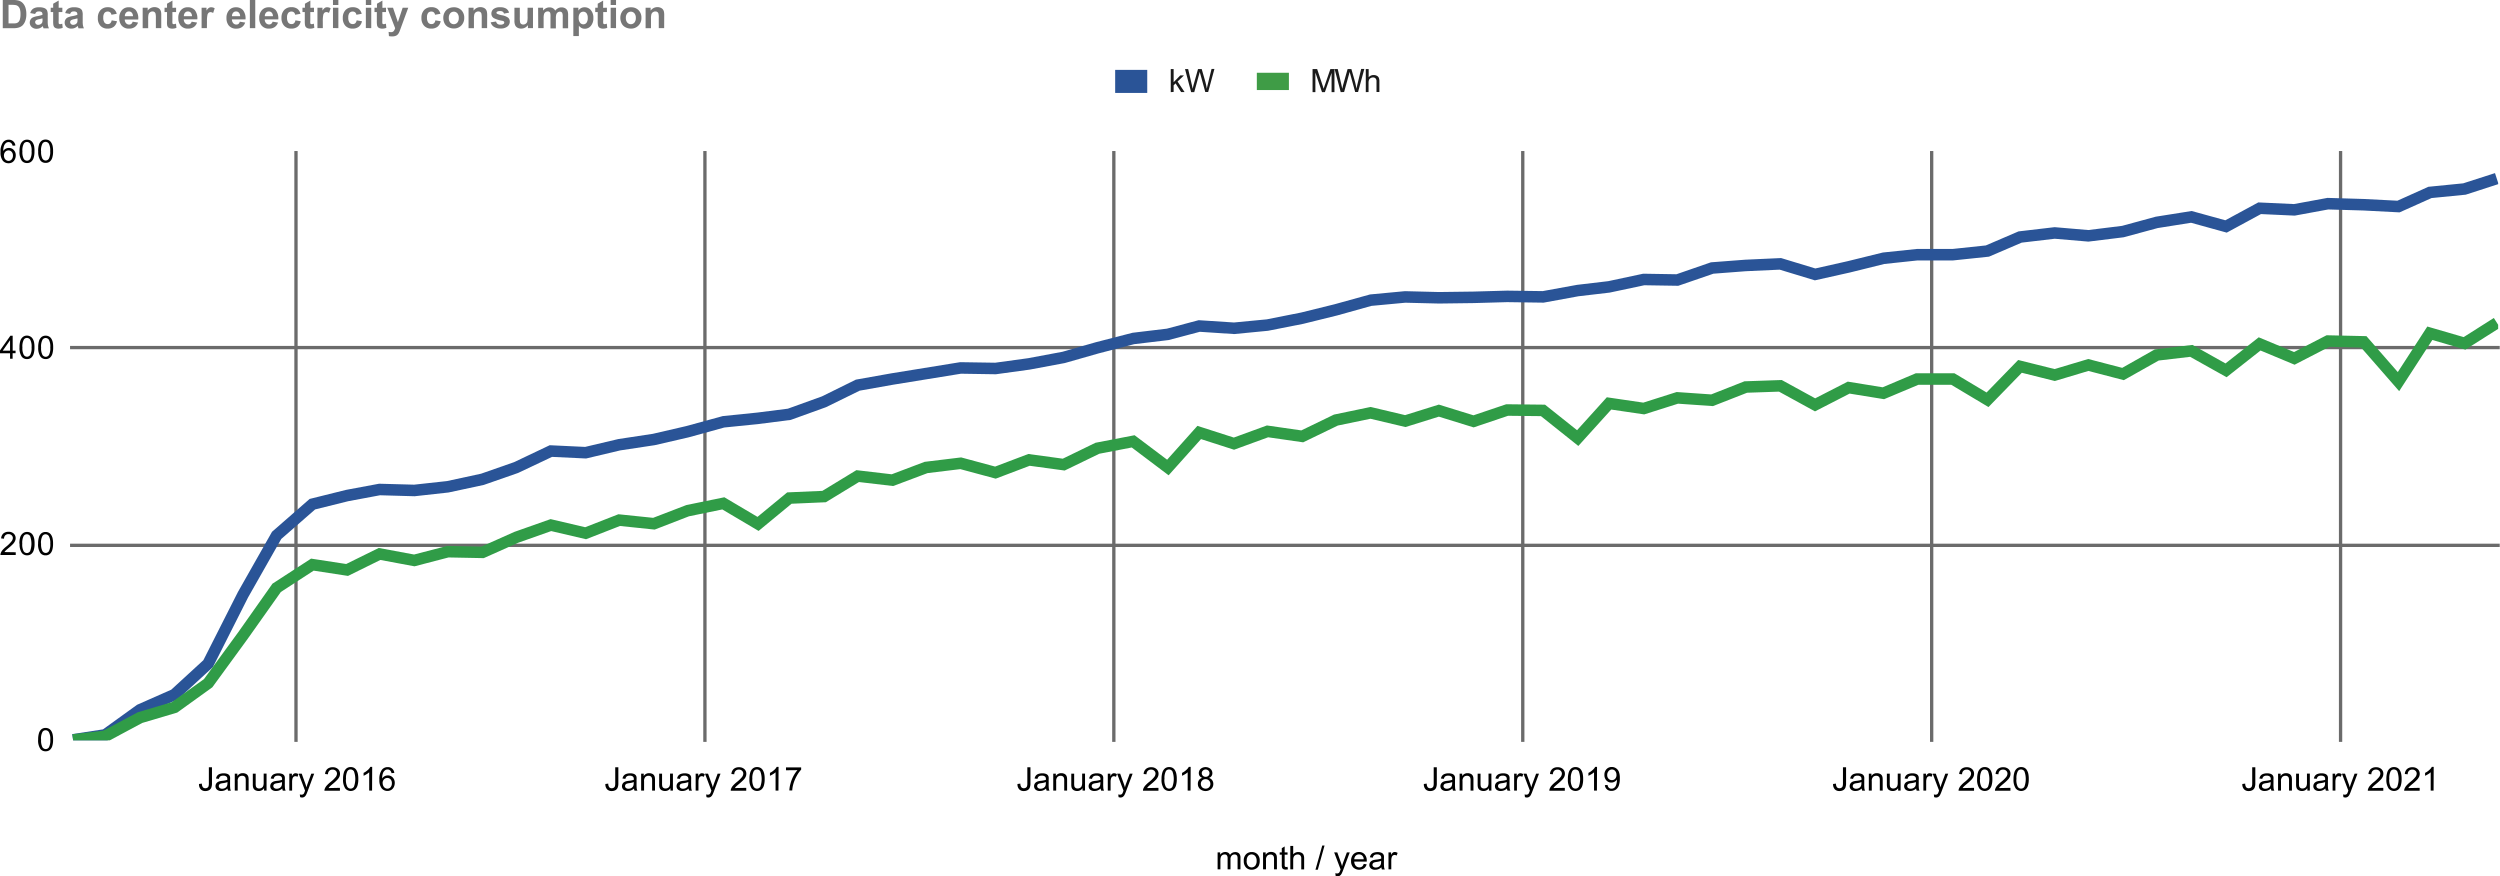
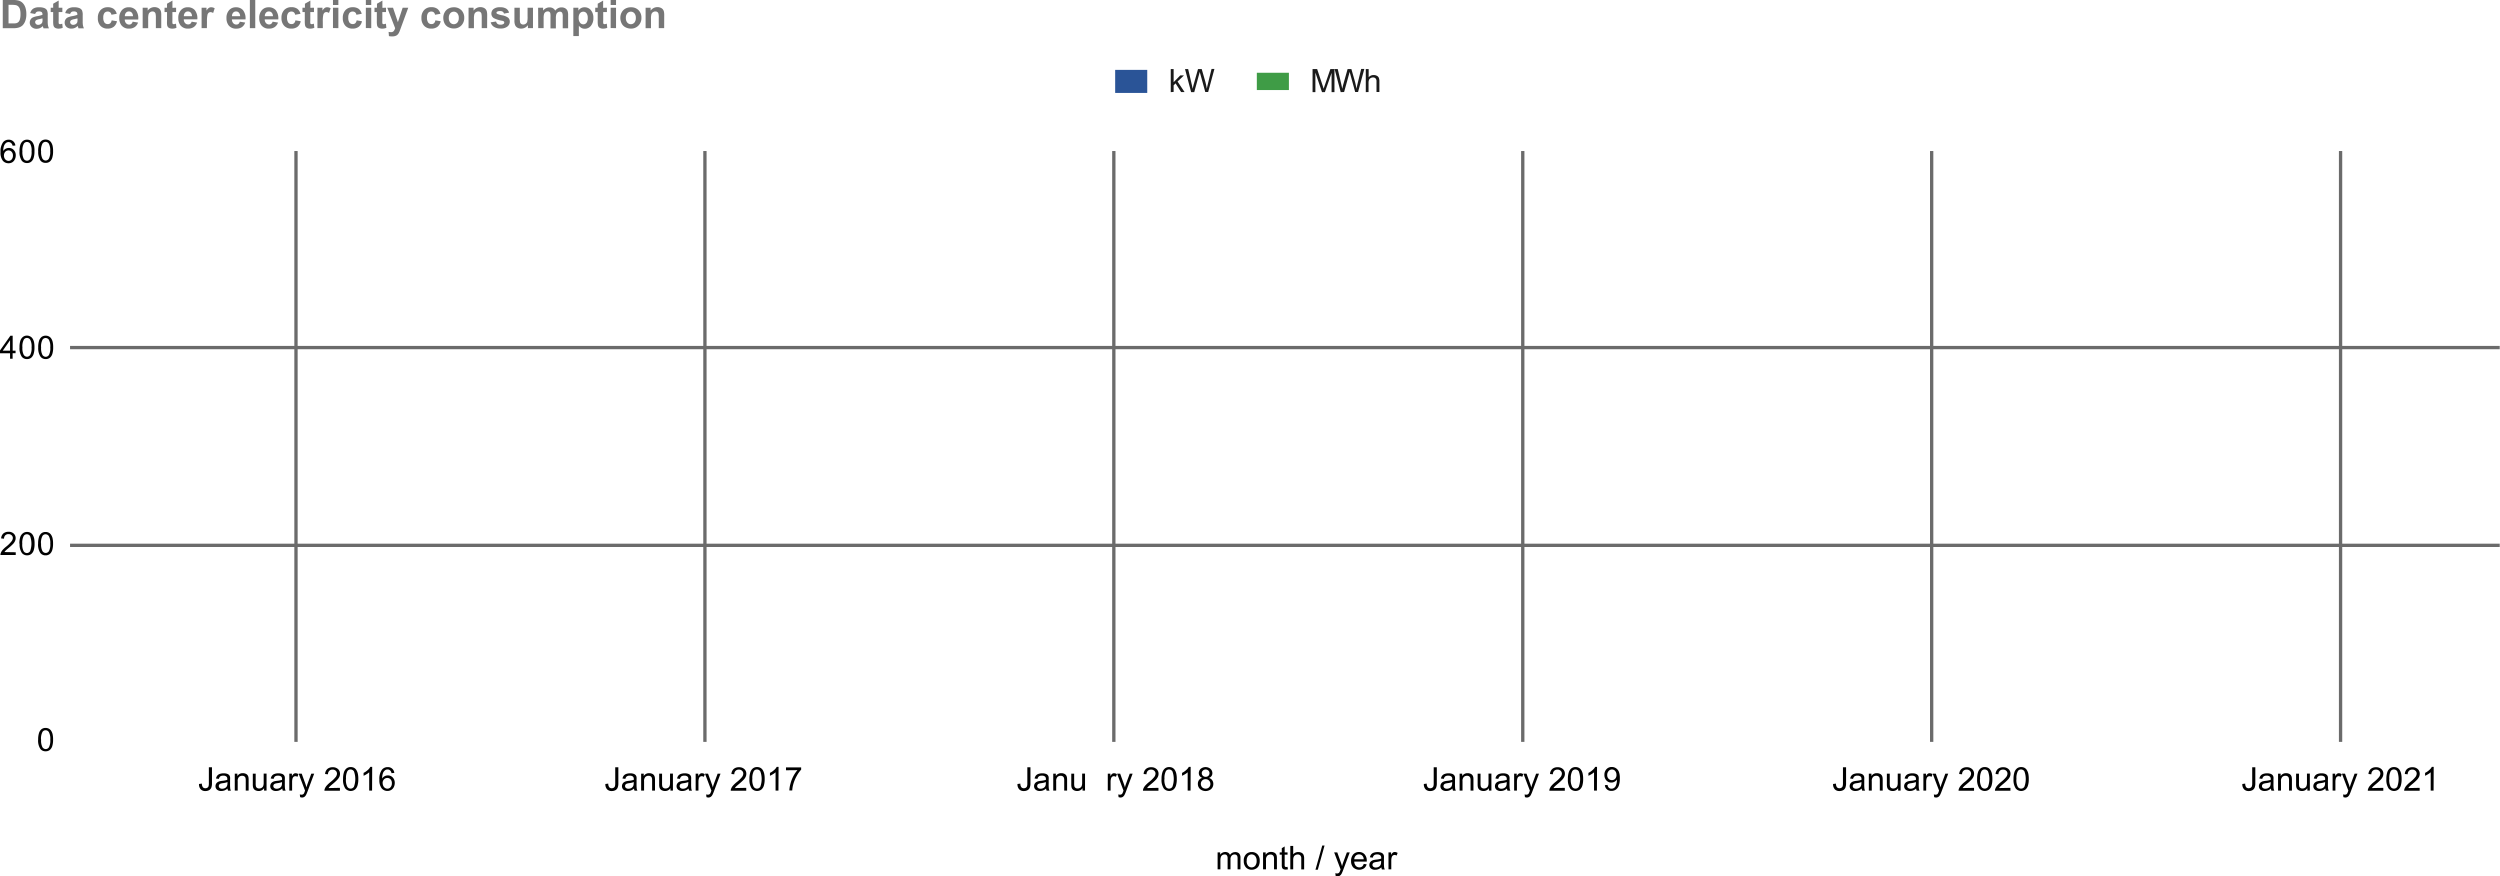
<svg xmlns="http://www.w3.org/2000/svg" id="Layer_1" data-name="Layer 1" viewBox="0 0 867.56 304.08">
  <defs>
    <style>.cls-1,.cls-2,.cls-7,.cls-9{fill:none;}.cls-2{stroke:#6b6b6b;}.cls-2,.cls-7,.cls-9{stroke-miterlimit:10;}.cls-3{clip-path:url(#clip-path);}.cls-4{fill:#2a5497;}.cls-5{fill:#309c47;}.cls-6{fill:#010101;}.cls-7{stroke:#2a5497;stroke-width:8px;}.cls-8{fill:#1a1a1a;}.cls-9{stroke:#3f9c46;stroke-width:6px;}.cls-10{fill:#767676;}</style>
    <clipPath id="clip-path" transform="translate(-0.04 -1.94)">
-       <rect class="cls-1" x="24.9" y="54.65" width="842.06" height="204.2" />
-     </clipPath>
+       </clipPath>
  </defs>
  <title>template_datacentrum-graph_EN</title>
  <rect class="cls-2" x="102.64" y="52.91" width="0.15" height="204.04" />
  <rect class="cls-2" x="244.55" y="52.91" width="0.15" height="204.04" />
  <rect class="cls-2" x="386.45" y="52.91" width="0.15" height="204.04" />
  <rect class="cls-2" x="528.36" y="52.91" width="0.15" height="204.04" />
  <rect class="cls-2" x="670.26" y="52.91" width="0.15" height="204.04" />
  <rect class="cls-2" x="812.16" y="52.91" width="0.15" height="204.04" />
  <rect class="cls-2" x="24.81" y="189.17" width="842.15" height="0.15" />
  <rect class="cls-2" x="24.81" y="120.54" width="842.15" height="0.15" />
  <g class="cls-3">
    <polygon class="cls-4" points="665.32 90.39 677.67 90.39 690.23 89.07 701.59 84.2 713.07 82.85 713.12 82.86 724.73 83.85 736.98 82.34 748.79 79.14 760.33 77.31 760.43 77.33 772.73 80.73 784.61 74.29 796.33 74.83 808 72.68 808.05 72.69 820.17 73.05 832.71 73.7 843.81 68.73 855.67 67.56 867.05 63.87 865.82 60.07 854.79 63.62 842.69 64.82 831.95 69.65 831.83 69.64 820.33 69.05 807.7 68.67 796.06 70.81 796 70.81 783.68 70.24 772.24 76.44 760.56 73.22 748.08 75.2 736.39 78.38 724.66 79.83 724.6 79.82 713 78.83 700.47 80.3 689.13 85.17 677.6 86.39 665.24 86.39 653.37 87.63 641.11 90.65 629.96 93.16 618.08 89.55 605.62 90.12 593.72 91.03 581.76 95.17 581.68 95.17 570.23 94.98 558.08 97.57 547.26 98.85 535.33 101.02 523.05 100.85 511.34 101.18 499.38 101.34 487.56 101.04 475.43 102.18 463.1 105.59 451.48 108.46 439.6 110.82 428.22 111.91 415.96 111.11 404.93 114.05 393 115.48 380.23 118.77 368.7 122.07 356.79 124.3 345.35 125.87 333.2 125.68 309.33 129.55 297.01 131.74 285.22 137.56 273.41 141.82 262.87 143.16 250.81 144.39 238.09 147.87 226.56 150.54 214.57 152.36 203.03 155.09 202.96 155.08 190.76 154.5 178.39 160.38 166.95 164.38 155.12 166.94 143.72 168.19 131.56 167.86 120.08 170 107.45 173.14 94.4 184.54 82.57 205.42 70.57 229.11 59.42 239.34 47.56 244.58 35.73 253.11 25.05 254.75 25.66 258.71 37.29 256.92 49.61 248.05 61.72 242.69 73.88 231.5 86.07 207.36 97.6 187.04 109.35 176.79 120.86 173.93 131.87 171.87 131.93 171.87 143.88 172.21 155.64 170.91 167.89 168.28 179.79 164.13 191.58 158.55 203.4 159.11 215.24 156.3 227.22 154.49 239.03 151.76 251.34 148.36 263.32 147.14 274.41 145.72 286.66 141.3 298.34 135.57 310 133.5 333.49 129.69 345.59 129.88 357.37 128.26 369.51 125.99 381.29 122.63 393.57 119.44 405.52 118.01 416.35 115.15 416.44 115.15 428.28 115.93 440.05 114.79 452.3 112.37 464.12 109.45 475.93 106.15 487.7 105.05 499.36 105.34 511.42 105.18 523.02 104.85 535.67 105.03 547.78 102.81 558.61 101.54 570.62 98.99 582.4 99.18 594.6 94.98 605.86 94.12 617.58 93.58 617.66 93.6 629.8 97.29 642.03 94.55 653.9 91.61 665.32 90.39" />
    <polygon class="cls-5" points="855.56 121.33 867.56 113.72 865.42 110.34 854.95 116.98 842.34 113.31 832.09 129.12 821.21 116.65 807.38 116.34 796.1 122.16 783.83 117.05 772.3 126.12 760.85 119.7 747.76 121.25 736.46 127.65 724.66 124.58 712.99 128.07 700.36 124.92 689.39 136.2 678.23 129.53 664.83 129.53 653.33 134.4 641.21 132.43 629.91 138.23 618.31 131.87 605.37 132.32 593.82 136.87 581.84 136.04 570.26 139.72 557.61 137.86 547.28 149.29 536.16 140.43 522.7 140.28 511.33 144.12 499.31 140.4 487.59 144.06 487.45 144.02 475.64 141.22 462.92 143.87 451.59 149.36 439.65 147.64 428.16 151.84 415.53 147.78 405.02 159.53 393.73 151.03 380.16 153.65 368.81 159.17 356.86 157.54 345.33 161.91 333.54 158.73 320.86 160.27 309.44 164.59 297.19 163.15 285.38 170.34 273.18 170.87 262.87 179.37 251.37 172.56 238.17 175.27 226.65 179.7 214.6 178.45 203.07 182.96 191.06 180.14 178.46 184.59 167.06 189.68 155.18 189.44 143.69 192.43 131.43 190.15 120.13 195.72 107.95 193.85 94.55 202.55 82.7 219.36 70.77 235.68 59.63 243.66 47.8 247.18 35.81 253.57 25.13 254.79 25.58 258.76 37.12 257.44 49.37 250.88 61.5 247.28 73.69 238.5 85.95 221.69 97.46 205.43 108.85 198.03 120.77 199.86 132 194.32 143.84 196.53 155.66 193.45 155.72 193.45 167.87 193.69 179.85 188.34 191.28 184.3 203.37 187.13 215.15 182.53 227.19 183.78 239.1 179.17 250.66 176.79 263.25 184.25 274.69 174.81 286.59 174.29 298.09 167.28 309.94 168.67 321.89 164.18 333.25 162.8 345.54 166.11 357.33 161.64 369.47 163.29 381.5 157.46 392.74 155.29 405.54 164.94 416.78 152.38 428.25 156.07 440.08 151.75 452.23 153.5 464.28 147.67 475.58 145.32 487.73 148.2 499.32 144.59 511.39 148.32 523.34 144.29 534.74 144.41 534.88 144.52 547.72 154.76 559.14 142.13 570.59 143.81 582.33 140.09 594.44 140.93 606.29 136.29 617.35 135.91 629.85 142.76 641.86 136.59 653.83 138.53 665.75 133.53 677.12 133.53 690.05 141.26 701.62 129.36 713.08 132.22 724.73 128.73 737.02 131.93 749.13 125.11 760.03 123.83 772.68 130.91 784.46 121.64 796.28 126.57 808.31 120.36 819.36 120.61 832.57 135.74 844.08 117.98 855.56 121.33" />
  </g>
  <path class="cls-6" d="M14.31,258.63a5,5,0,0,0,.46,2.61,1.36,1.36,0,0,0,1.13.65,1.33,1.33,0,0,0,1.13-.65,5,5,0,0,0,.46-2.61A4.91,4.91,0,0,0,17,256a1.35,1.35,0,0,0-1.14-.65,1.26,1.26,0,0,0-1.07.57,5,5,0,0,0-.51,2.7m-1,0a7.27,7.27,0,0,1,.29-2.28,2.83,2.83,0,0,1,.85-1.33,2.25,2.25,0,0,1,1.45-.46,2.3,2.3,0,0,1,1.12.26,2.16,2.16,0,0,1,.81.75,3.73,3.73,0,0,1,.49,1.17,8.09,8.09,0,0,1,.17,1.88,7.22,7.22,0,0,1-.29,2.26,2.78,2.78,0,0,1-.86,1.33,2.21,2.21,0,0,1-1.45.46,2.2,2.2,0,0,1-1.81-.83,5.24,5.24,0,0,1-.78-3.23" transform="translate(-0.04 -1.94)" />
  <path class="cls-6" d="M14.31,190.57a5,5,0,0,0,.46,2.61,1.36,1.36,0,0,0,1.13.65,1.33,1.33,0,0,0,1.13-.65,5,5,0,0,0,.46-2.61A4.91,4.91,0,0,0,17,188a1.34,1.34,0,0,0-1.15-.65,1.26,1.26,0,0,0-1.07.57,5,5,0,0,0-.51,2.7m-1,0a7.27,7.27,0,0,1,.29-2.28,2.83,2.83,0,0,1,.85-1.33,2.25,2.25,0,0,1,1.45-.46,2.28,2.28,0,0,1,1.12.26,2.16,2.16,0,0,1,.81.75,3.73,3.73,0,0,1,.49,1.17,8.09,8.09,0,0,1,.17,1.88,7.24,7.24,0,0,1-.29,2.26,2.78,2.78,0,0,1-.86,1.33,2.21,2.21,0,0,1-1.45.46,2.2,2.2,0,0,1-1.81-.83,5.24,5.24,0,0,1-.78-3.23m-5.49,0a5,5,0,0,0,.46,2.61,1.36,1.36,0,0,0,1.13.65,1.33,1.33,0,0,0,1.13-.65,7.63,7.63,0,0,0,0-5.22,1.34,1.34,0,0,0-1.14-.65,1.26,1.26,0,0,0-1.07.57,5,5,0,0,0-.51,2.7m-1,0a7.27,7.27,0,0,1,.29-2.28A2.82,2.82,0,0,1,8,187a2.25,2.25,0,0,1,1.45-.46,2.29,2.29,0,0,1,1.12.26,2.16,2.16,0,0,1,.81.75,3.72,3.72,0,0,1,.49,1.17,8.09,8.09,0,0,1,.17,1.88,7.24,7.24,0,0,1-.29,2.26,2.78,2.78,0,0,1-.86,1.33,2.21,2.21,0,0,1-1.45.46,2.2,2.2,0,0,1-1.81-.83,5.24,5.24,0,0,1-.78-3.23m-1.35,3v.94H.19a2.07,2.07,0,0,1,.12-.68,3.74,3.74,0,0,1,.64-1.06,10.29,10.29,0,0,1,1.29-1.2A10.63,10.63,0,0,0,4,189.85a2,2,0,0,0,.5-1.15,1.27,1.27,0,0,0-.42-1A1.5,1.5,0,0,0,3,187.29a1.53,1.53,0,0,0-1.13.42,1.63,1.63,0,0,0-.43,1.17l-1-.1a2.45,2.45,0,0,1,.77-1.71A2.68,2.68,0,0,1,3,186.48a2.51,2.51,0,0,1,1.81.64,2.1,2.1,0,0,1,.66,1.58,2.32,2.32,0,0,1-.2.94,3.62,3.62,0,0,1-.65,1A15.54,15.54,0,0,1,3.15,192q-.88.74-1.15,1a3.21,3.21,0,0,0-.41.52Z" transform="translate(-0.04 -1.94)" />
  <path class="cls-6" d="M14.31,122.5a5,5,0,0,0,.46,2.61,1.36,1.36,0,0,0,1.13.65,1.33,1.33,0,0,0,1.13-.65,5,5,0,0,0,.46-2.61,4.91,4.91,0,0,0-.46-2.61,1.34,1.34,0,0,0-1.15-.65,1.26,1.26,0,0,0-1.07.56,5,5,0,0,0-.51,2.7m-1,0a7.29,7.29,0,0,1,.29-2.28,2.83,2.83,0,0,1,.86-1.33,2.24,2.24,0,0,1,1.45-.46,2.29,2.29,0,0,1,1.12.26,2.16,2.16,0,0,1,.81.75,3.73,3.73,0,0,1,.49,1.17,8.09,8.09,0,0,1,.17,1.89,7.23,7.23,0,0,1-.29,2.26,2.79,2.79,0,0,1-.86,1.33,2.21,2.21,0,0,1-1.45.46,2.2,2.2,0,0,1-1.8-.85,5.23,5.23,0,0,1-.78-3.23m-5.49,0a5,5,0,0,0,.46,2.61,1.36,1.36,0,0,0,1.13.65,1.33,1.33,0,0,0,1.13-.65,5,5,0,0,0,.46-2.61,4.9,4.9,0,0,0-.46-2.61,1.34,1.34,0,0,0-1.15-.65,1.26,1.26,0,0,0-1.07.56,5,5,0,0,0-.51,2.7m-1,0a7.27,7.27,0,0,1,.29-2.28A2.82,2.82,0,0,1,8,118.86a2.24,2.24,0,0,1,1.45-.46,2.29,2.29,0,0,1,1.09.3,2.16,2.16,0,0,1,.81.75,3.73,3.73,0,0,1,.49,1.17A8.1,8.1,0,0,1,12,122.5a7.23,7.23,0,0,1-.29,2.26,2.79,2.79,0,0,1-.86,1.33,2.21,2.21,0,0,1-1.45.46,2.2,2.2,0,0,1-1.81-.83,5.24,5.24,0,0,1-.78-3.23m-3.28,1.13V120L1,123.62Zm0,2.81v-1.91H0v-.9l3.64-5.16h.8v5.16h1v.9H4.42v1.91Z" transform="translate(-0.04 -1.94)" />
  <path class="cls-6" d="M14.31,54.43A5,5,0,0,0,14.77,57a1.36,1.36,0,0,0,1.13.65A1.33,1.33,0,0,0,17,57a5,5,0,0,0,.46-2.61A4.91,4.91,0,0,0,17,51.82a1.34,1.34,0,0,0-1.14-.65,1.26,1.26,0,0,0-1.07.57,5,5,0,0,0-.51,2.7m-1,0a7.27,7.27,0,0,1,.29-2.28,2.83,2.83,0,0,1,.85-1.33,2.25,2.25,0,0,1,1.45-.46,2.29,2.29,0,0,1,1.12.26,2.16,2.16,0,0,1,.81.75,3.74,3.74,0,0,1,.49,1.17,8.1,8.1,0,0,1,.17,1.88,7.23,7.23,0,0,1-.29,2.26A2.78,2.78,0,0,1,17.34,58a2.21,2.21,0,0,1-1.45.46,2.21,2.21,0,0,1-1.8-.78,5.24,5.24,0,0,1-.78-3.23m-5.49,0a5,5,0,0,0,.46,2.61,1.36,1.36,0,0,0,1.13.65,1.33,1.33,0,0,0,1.13-.65A5,5,0,0,0,11,54.47a4.91,4.91,0,0,0-.46-2.61,1.34,1.34,0,0,0-1.15-.65,1.26,1.26,0,0,0-1.07.57,5,5,0,0,0-.51,2.7m-1,0A7.27,7.27,0,0,1,7.1,52.2,2.83,2.83,0,0,1,8,50.87a2.25,2.25,0,0,1,1.45-.46,2.29,2.29,0,0,1,1.12.26,2.16,2.16,0,0,1,.81.75,3.73,3.73,0,0,1,.49,1.17A8.1,8.1,0,0,1,12,54.47a7.21,7.21,0,0,1-.29,2.26,2.78,2.78,0,0,1-.86,1.33,2.21,2.21,0,0,1-1.45.46,2.21,2.21,0,0,1-1.81-.82,5.24,5.24,0,0,1-.78-3.23M1.4,55.82a2.4,2.4,0,0,0,.2,1,1.69,1.69,0,0,0,.59.7,1.52,1.52,0,0,0,.83.25,1.39,1.39,0,0,0,1.06-.49,2,2,0,0,0,.45-1.36,1.83,1.83,0,0,0-.45-1.3A1.42,1.42,0,0,0,3,54.14a1.51,1.51,0,0,0-1.13.48,1.74,1.74,0,0,0-.45,1.25m4-3.43-1,.07A1.9,1.9,0,0,0,4,51.67a1.32,1.32,0,0,0-1-.42,1.38,1.38,0,0,0-.83.26,2.42,2.42,0,0,0-.72,1,5.19,5.19,0,0,0-.28,1.83,2.24,2.24,0,0,1,.86-.8,2.41,2.41,0,0,1,1.09-.26A2.19,2.19,0,0,1,4.81,54a2.57,2.57,0,0,1,.7,1.86,3,3,0,0,1-.33,1.4,2.37,2.37,0,0,1-.88,1A2.46,2.46,0,0,1,3,58.59a2.51,2.51,0,0,1-2-.9,4.54,4.54,0,0,1-.77-3,5.3,5.3,0,0,1,.86-3.36,2.44,2.44,0,0,1,2-.91A2.21,2.21,0,0,1,4.65,51a2.18,2.18,0,0,1,.72,1.45" transform="translate(-0.04 -1.94)" />
  <line class="cls-7" x1="386.99" y1="28.25" x2="398.12" y2="28.25" />
  <path class="cls-8" d="M413.39,33.91l-2.12-8h1.09l1.22,5.23q.19.81.33,1.62.3-1.27.36-1.48l1.51-5.38h1.28l1.15,4a24.36,24.36,0,0,1,.62,2.83q.14-.75.39-1.74l1.25-5.12h1l-2.17,8h-1l-1.67-6.07q-.22-.75-.26-.93-.12.54-.23.93l-1.67,6.11Zm-7.07,0v-8h1v4.55l2.3-2.35h1.28l-2.22,2.13,2.43,3.64h-1.2l-1.91-3-.68.67v2.29Z" transform="translate(-0.04 -1.94)" />
  <line class="cls-9" x1="436.15" y1="28.25" x2="447.28" y2="28.25" />
  <path class="cls-8" d="M474,33.91v-8h1v2.85a2.19,2.19,0,0,1,1.72-.78,2.23,2.23,0,0,1,1.12.26,1.43,1.43,0,0,1,.68.69,3.16,3.16,0,0,1,.2,1.29v3.65h-1V30.22a1.51,1.51,0,0,0-.32-1.07,1.18,1.18,0,0,0-.9-.33,1.6,1.6,0,0,0-.83.23,1.29,1.29,0,0,0-.55.61,2.79,2.79,0,0,0-.16,1.06v3.16Zm-8.7,0-2.12-8h1.09l1.22,5.23q.19.81.33,1.62l.36-1.48,1.51-5.38H469l1.14,4a24.36,24.36,0,0,1,.62,2.83q.15-.75.39-1.74l1.25-5.12h1.09l-2.17,8h-1l-1.67-6.07q-.22-.75-.26-.93-.12.54-.23.93l-1.68,6.07Zm-9.77,0v-8h1.59L459,31.55l.38,1.19q.13-.43.42-1.28l1.91-5.55h1.42v8h-1V27.24l-2.32,6.67h-1l-2.3-6.78v6.78Z" transform="translate(-0.04 -1.94)" />
  <path class="cls-10" d="M1,1.94H4.59a7,7,0,0,1,1.86.19A3.27,3.27,0,0,1,7.93,3a4.27,4.27,0,0,1,.93,1.58,7.22,7.22,0,0,1,.32,2.31A6.43,6.43,0,0,1,8.88,9a4.31,4.31,0,0,1-1,1.73,3.47,3.47,0,0,1-1.39.78,6,6,0,0,1-1.75.21H1ZM3,3.59v6.47H4.43A5.36,5.36,0,0,0,5.63,10a1.82,1.82,0,0,0,.8-.41,2.07,2.07,0,0,0,.52-.94,6.38,6.38,0,0,0,.2-1.79,5.84,5.84,0,0,0-.2-1.74,2.24,2.24,0,0,0-.56-.95,1.88,1.88,0,0,0-.91-.46,9,9,0,0,0-1.62-.09Z" transform="translate(-0.04 -1.94)" />
  <path class="cls-10" d="M12.24,6.79l-1.7-.31a2.65,2.65,0,0,1,1-1.52,3.61,3.61,0,0,1,2.08-.49,4.48,4.48,0,0,1,1.87.3,1.86,1.86,0,0,1,.86.75,3.87,3.87,0,0,1,.25,1.68l0,2.19a7.58,7.58,0,0,0,.09,1.38,4,4,0,0,0,.34,1H15.14q-.07-.19-.18-.55l-.07-.22a3.39,3.39,0,0,1-1,.7,3,3,0,0,1-1.17.23A2.41,2.41,0,0,1,11,11.28a2,2,0,0,1-.63-1.5,2,2,0,0,1,.29-1.07,1.87,1.87,0,0,1,.8-.72,6.27,6.27,0,0,1,1.49-.44,10.23,10.23,0,0,0,1.82-.46V6.91a1,1,0,0,0-.27-.77,1.6,1.6,0,0,0-1-.23,1.34,1.34,0,0,0-.78.2A1.37,1.37,0,0,0,12.24,6.79Zm2.51,1.52a11.59,11.59,0,0,1-1.14.29,3.45,3.45,0,0,0-1,.33.78.78,0,0,0-.37.66.92.92,0,0,0,.29.68,1,1,0,0,0,.75.29,1.62,1.62,0,0,0,1-.33,1.17,1.17,0,0,0,.45-.62,3.7,3.7,0,0,0,.07-.91Z" transform="translate(-0.04 -1.94)" />
  <path class="cls-10" d="M21.68,4.63V6.13H20.4V9a7.11,7.11,0,0,0,0,1,.41.41,0,0,0,.17.24.53.53,0,0,0,.32.09,2.42,2.42,0,0,0,.75-.18l.16,1.45a3.72,3.72,0,0,1-1.48.28,2.35,2.35,0,0,1-.91-.17,1.34,1.34,0,0,1-.6-.44,1.74,1.74,0,0,1-.26-.73,9.07,9.07,0,0,1-.06-1.32V6.13h-.86V4.63h.86V3.23L20.4,2.13v2.5Z" transform="translate(-0.04 -1.94)" />
  <path class="cls-10" d="M24.38,6.79l-1.7-.31a2.65,2.65,0,0,1,1-1.52,3.61,3.61,0,0,1,2.08-.49,4.48,4.48,0,0,1,1.87.3,1.86,1.86,0,0,1,.86.75,3.87,3.87,0,0,1,.25,1.68l0,2.19a7.58,7.58,0,0,0,.09,1.38,4,4,0,0,0,.34,1H27.28q-.07-.19-.18-.55L27,10.94a3.39,3.39,0,0,1-1,.7,3,3,0,0,1-1.17.23,2.41,2.41,0,0,1-1.72-.59,2,2,0,0,1-.63-1.5,2,2,0,0,1,.29-1.07,1.87,1.87,0,0,1,.8-.72,6.27,6.27,0,0,1,1.49-.44,10.23,10.23,0,0,0,1.82-.46V6.91a1,1,0,0,0-.27-.77,1.6,1.6,0,0,0-1-.23,1.34,1.34,0,0,0-.78.2A1.37,1.37,0,0,0,24.38,6.79Zm2.51,1.52a11.59,11.59,0,0,1-1.14.29,3.45,3.45,0,0,0-1,.33.78.78,0,0,0-.37.66.92.92,0,0,0,.29.68,1,1,0,0,0,.75.29,1.62,1.62,0,0,0,1-.33,1.17,1.17,0,0,0,.45-.62,3.7,3.7,0,0,0,.07-.91Z" transform="translate(-0.04 -1.94)" />
  <path class="cls-10" d="M40.55,6.73l-1.85.33a1.34,1.34,0,0,0-.42-.83,1.28,1.28,0,0,0-.86-.28,1.4,1.4,0,0,0-1.12.48A2.47,2.47,0,0,0,35.88,8a2.87,2.87,0,0,0,.42,1.78,1.39,1.39,0,0,0,1.14.52,1.26,1.26,0,0,0,.87-.3,1.82,1.82,0,0,0,.48-1l1.84.31a3.26,3.26,0,0,1-1.1,1.91,3.41,3.41,0,0,1-2.18.65,3.24,3.24,0,0,1-2.48-1A3.8,3.8,0,0,1,34,8.18a3.81,3.81,0,0,1,.93-2.73,3.29,3.29,0,0,1,2.51-1A3.42,3.42,0,0,1,39.45,5,3.08,3.08,0,0,1,40.55,6.73Z" transform="translate(-0.04 -1.94)" />
  <path class="cls-10" d="M46.07,9.46l1.87.31a3.06,3.06,0,0,1-1.14,1.56,3.34,3.34,0,0,1-1.94.54,3.17,3.17,0,0,1-2.73-1.21,4.06,4.06,0,0,1-.7-2.44,3.91,3.91,0,0,1,.92-2.76,3,3,0,0,1,2.33-1,3.15,3.15,0,0,1,2.49,1A4.62,4.62,0,0,1,48,8.71H43.34a1.9,1.9,0,0,0,.45,1.3,1.42,1.42,0,0,0,1.08.46,1.15,1.15,0,0,0,.74-.24A1.48,1.48,0,0,0,46.07,9.46Zm.11-1.89a1.81,1.81,0,0,0-.42-1.24,1.29,1.29,0,0,0-1-.42,1.3,1.3,0,0,0-1,.45,1.73,1.73,0,0,0-.39,1.21Z" transform="translate(-0.04 -1.94)" />
  <path class="cls-10" d="M56,11.71H54.13V8.1A5.58,5.58,0,0,0,54,6.62a1,1,0,0,0-.39-.52A1.12,1.12,0,0,0,53,5.91a1.5,1.5,0,0,0-.87.27,1.34,1.34,0,0,0-.53.71,6.1,6.1,0,0,0-.14,1.63v3.21H49.55V4.63h1.74v1a2.9,2.9,0,0,1,3.47-1,1.9,1.9,0,0,1,.78.57,2.08,2.08,0,0,1,.37.79A5.86,5.86,0,0,1,56,7.31Z" transform="translate(-0.04 -1.94)" />
  <path class="cls-10" d="M61.15,4.63V6.13H59.87V9a7.11,7.11,0,0,0,0,1,.41.41,0,0,0,.17.24.53.53,0,0,0,.32.09,2.42,2.42,0,0,0,.75-.18l.16,1.45a3.72,3.72,0,0,1-1.48.28,2.35,2.35,0,0,1-.91-.17,1.34,1.34,0,0,1-.6-.44,1.74,1.74,0,0,1-.26-.73A9.07,9.07,0,0,1,58,9.21V6.13h-.86V4.63H58V3.23l1.88-1.09v2.5Z" transform="translate(-0.04 -1.94)" />
  <path class="cls-10" d="M66.55,9.46l1.87.31a3.06,3.06,0,0,1-1.14,1.56,3.34,3.34,0,0,1-1.94.54,3.17,3.17,0,0,1-2.73-1.21,4.06,4.06,0,0,1-.7-2.44,3.91,3.91,0,0,1,.92-2.76,3,3,0,0,1,2.33-1,3.15,3.15,0,0,1,2.49,1,4.62,4.62,0,0,1,.87,3.2H63.82a1.9,1.9,0,0,0,.45,1.3,1.42,1.42,0,0,0,1.08.46,1.15,1.15,0,0,0,.74-.24A1.48,1.48,0,0,0,66.55,9.46Zm.11-1.89a1.81,1.81,0,0,0-.42-1.24,1.29,1.29,0,0,0-1-.42,1.3,1.3,0,0,0-1,.45,1.73,1.73,0,0,0-.39,1.21Z" transform="translate(-0.04 -1.94)" />
  <path class="cls-10" d="M71.84,11.71H70V4.63H71.7v1a3,3,0,0,1,.8-.94,1.48,1.48,0,0,1,.81-.23,2.38,2.38,0,0,1,1.23.35L74,6.46a1.64,1.64,0,0,0-.88-.31,1,1,0,0,0-.67.22,1.48,1.48,0,0,0-.43.78,11.14,11.14,0,0,0-.16,2.37Z" transform="translate(-0.04 -1.94)" />
  <path class="cls-10" d="M83.25,9.46l1.87.31A3.06,3.06,0,0,1,84,11.34a3.34,3.34,0,0,1-1.94.54,3.17,3.17,0,0,1-2.73-1.21,4.06,4.06,0,0,1-.7-2.44,3.91,3.91,0,0,1,.92-2.76,3,3,0,0,1,2.33-1,3.15,3.15,0,0,1,2.49,1,4.62,4.62,0,0,1,.87,3.2H80.52A1.9,1.9,0,0,0,81,10a1.42,1.42,0,0,0,1.08.46,1.15,1.15,0,0,0,.74-.24A1.48,1.48,0,0,0,83.25,9.46Zm.11-1.89a1.81,1.81,0,0,0-.42-1.24,1.29,1.29,0,0,0-1-.42,1.3,1.3,0,0,0-1,.45,1.73,1.73,0,0,0-.39,1.21Z" transform="translate(-0.04 -1.94)" />
  <path class="cls-10" d="M86.75,11.71V1.94h1.87v9.77Z" transform="translate(-0.04 -1.94)" />
  <path class="cls-10" d="M94.64,9.46l1.87.31a3.06,3.06,0,0,1-1.14,1.56,3.34,3.34,0,0,1-1.94.54,3.17,3.17,0,0,1-2.73-1.21A4.06,4.06,0,0,1,90,8.23a3.91,3.91,0,0,1,.92-2.76,3,3,0,0,1,2.33-1,3.15,3.15,0,0,1,2.49,1,4.62,4.62,0,0,1,.87,3.2H91.91a1.9,1.9,0,0,0,.45,1.3,1.42,1.42,0,0,0,1.08.46,1.15,1.15,0,0,0,.74-.24A1.48,1.48,0,0,0,94.64,9.46Zm.11-1.89a1.81,1.81,0,0,0-.42-1.24,1.29,1.29,0,0,0-1-.42,1.3,1.3,0,0,0-1,.45,1.73,1.73,0,0,0-.39,1.21Z" transform="translate(-0.04 -1.94)" />
  <path class="cls-10" d="M104.31,6.73l-1.85.33a1.34,1.34,0,0,0-.42-.83,1.28,1.28,0,0,0-.86-.28,1.4,1.4,0,0,0-1.12.48A2.47,2.47,0,0,0,99.65,8a2.87,2.87,0,0,0,.42,1.78,1.39,1.39,0,0,0,1.14.52,1.26,1.26,0,0,0,.87-.3,1.82,1.82,0,0,0,.48-1l1.84.31a3.26,3.26,0,0,1-1.1,1.91,3.41,3.41,0,0,1-2.18.65,3.24,3.24,0,0,1-2.48-1,3.8,3.8,0,0,1-.92-2.71,3.81,3.81,0,0,1,.93-2.73,3.29,3.29,0,0,1,2.51-1,3.42,3.42,0,0,1,2.06.56A3.08,3.08,0,0,1,104.31,6.73Z" transform="translate(-0.04 -1.94)" />
  <path class="cls-10" d="M109,4.63V6.13h-1.28V9a7.11,7.11,0,0,0,0,1,.41.41,0,0,0,.17.24.53.53,0,0,0,.32.09,2.42,2.42,0,0,0,.75-.18l.16,1.45a3.72,3.72,0,0,1-1.48.28,2.35,2.35,0,0,1-.91-.17,1.34,1.34,0,0,1-.6-.44,1.74,1.74,0,0,1-.26-.73,9.07,9.07,0,0,1-.06-1.32V6.13H105V4.63h.86V3.23l1.88-1.09v2.5Z" transform="translate(-0.04 -1.94)" />
  <path class="cls-10" d="M112.07,11.71h-1.87V4.63h1.74v1a3,3,0,0,1,.8-.94,1.48,1.48,0,0,1,.81-.23,2.38,2.38,0,0,1,1.23.35l-.58,1.63a1.64,1.64,0,0,0-.88-.31,1,1,0,0,0-.67.22,1.48,1.48,0,0,0-.43.78,11.14,11.14,0,0,0-.16,2.37Z" transform="translate(-0.04 -1.94)" />
  <path class="cls-10" d="M115.59,3.67V1.94h1.87V3.67Zm0,8V4.63h1.87v7.08Z" transform="translate(-0.04 -1.94)" />
  <path class="cls-10" d="M125.56,6.73l-1.85.33a1.34,1.34,0,0,0-.42-.83,1.28,1.28,0,0,0-.86-.28,1.4,1.4,0,0,0-1.12.48A2.47,2.47,0,0,0,120.9,8a2.87,2.87,0,0,0,.42,1.78,1.39,1.39,0,0,0,1.14.52,1.26,1.26,0,0,0,.87-.3,1.82,1.82,0,0,0,.48-1l1.84.31a3.26,3.26,0,0,1-1.1,1.91,3.41,3.41,0,0,1-2.18.65,3.24,3.24,0,0,1-2.48-1A3.8,3.8,0,0,1,119,8.18a3.81,3.81,0,0,1,.93-2.73,3.29,3.29,0,0,1,2.51-1,3.42,3.42,0,0,1,2.06.56A3.08,3.08,0,0,1,125.56,6.73Z" transform="translate(-0.04 -1.94)" />
  <path class="cls-10" d="M127,3.67V1.94h1.87V3.67Zm0,8V4.63h1.87v7.08Z" transform="translate(-0.04 -1.94)" />
  <path class="cls-10" d="M134,4.63V6.13h-1.28V9a7.11,7.11,0,0,0,0,1,.41.41,0,0,0,.17.24.53.53,0,0,0,.32.09,2.42,2.42,0,0,0,.75-.18l.16,1.45a3.72,3.72,0,0,1-1.48.28,2.35,2.35,0,0,1-.91-.17,1.34,1.34,0,0,1-.6-.44,1.74,1.74,0,0,1-.26-.73,9.07,9.07,0,0,1-.06-1.32V6.13H130V4.63h.86V3.23l1.88-1.09v2.5Z" transform="translate(-0.04 -1.94)" />
  <path class="cls-10" d="M134.43,4.63h2l1.69,5,1.65-5h1.94l-2.5,6.81-.45,1.23a5,5,0,0,1-.47.95,2.06,2.06,0,0,1-.51.53,2.25,2.25,0,0,1-.71.32,3.7,3.7,0,0,1-1,.11,5,5,0,0,1-1.06-.11L134.89,13a4.16,4.16,0,0,0,.79.09,1.18,1.18,0,0,0,1-.38,2.66,2.66,0,0,0,.48-1Z" transform="translate(-0.04 -1.94)" />
  <path class="cls-10" d="M152.88,6.73,151,7.06a1.34,1.34,0,0,0-.42-.83,1.28,1.28,0,0,0-.86-.28,1.4,1.4,0,0,0-1.12.48A2.47,2.47,0,0,0,148.22,8a2.87,2.87,0,0,0,.42,1.78,1.39,1.39,0,0,0,1.14.52,1.26,1.26,0,0,0,.87-.3,1.82,1.82,0,0,0,.48-1l1.84.31a3.26,3.26,0,0,1-1.1,1.91,3.41,3.41,0,0,1-2.18.65,3.24,3.24,0,0,1-2.48-1,3.8,3.8,0,0,1-.92-2.71,3.81,3.81,0,0,1,.93-2.73,3.29,3.29,0,0,1,2.51-1,3.42,3.42,0,0,1,2.06.56A3.08,3.08,0,0,1,152.88,6.73Z" transform="translate(-0.04 -1.94)" />
  <path class="cls-10" d="M153.87,8.07a3.83,3.83,0,0,1,.46-1.81,3.16,3.16,0,0,1,1.3-1.33,3.86,3.86,0,0,1,1.88-.46,3.54,3.54,0,0,1,2.63,1,3.61,3.61,0,0,1,1,2.64,3.65,3.65,0,0,1-1,2.66,3.5,3.5,0,0,1-2.61,1.06,4.11,4.11,0,0,1-1.86-.44,3,3,0,0,1-1.34-1.29A4.3,4.3,0,0,1,153.87,8.07Zm1.92.1a2.35,2.35,0,0,0,.5,1.61,1.63,1.63,0,0,0,2.46,0,2.38,2.38,0,0,0,.5-1.63,2.33,2.33,0,0,0-.5-1.6,1.63,1.63,0,0,0-2.46,0A2.34,2.34,0,0,0,155.79,8.17Z" transform="translate(-0.04 -1.94)" />
  <path class="cls-10" d="M169.08,11.71h-1.87V8.1a5.58,5.58,0,0,0-.12-1.48,1,1,0,0,0-.39-.52,1.12,1.12,0,0,0-.65-.19,1.5,1.5,0,0,0-.87.27,1.34,1.34,0,0,0-.53.71,6.1,6.1,0,0,0-.14,1.63v3.21h-1.87V4.63h1.74v1a2.9,2.9,0,0,1,3.47-1,1.9,1.9,0,0,1,.78.57,2.08,2.08,0,0,1,.37.79,5.86,5.86,0,0,1,.1,1.26Z" transform="translate(-0.04 -1.94)" />
  <path class="cls-10" d="M170.32,9.69l1.88-.29a1.38,1.38,0,0,0,.49.83,1.65,1.65,0,0,0,1,.28,1.85,1.85,0,0,0,1.09-.27.6.6,0,0,0,.25-.5.49.49,0,0,0-.13-.35,1.5,1.5,0,0,0-.63-.25,10.1,10.1,0,0,1-2.87-.91,1.82,1.82,0,0,1-.84-1.59,2,2,0,0,1,.73-1.55,3.39,3.39,0,0,1,2.25-.63,3.93,3.93,0,0,1,2.16.47,2.42,2.42,0,0,1,1,1.4l-1.77.33A1.09,1.09,0,0,0,174.5,6a1.57,1.57,0,0,0-.9-.22,2,2,0,0,0-1.06.21.44.44,0,0,0-.21.38.41.41,0,0,0,.19.34,7,7,0,0,0,1.75.53,5.21,5.21,0,0,1,2.09.83,1.73,1.73,0,0,1,.59,1.39,2.14,2.14,0,0,1-.81,1.67,3.6,3.6,0,0,1-2.41.7,4,4,0,0,1-2.29-.59A2.7,2.7,0,0,1,170.32,9.69Z" transform="translate(-0.04 -1.94)" />
  <path class="cls-10" d="M183.24,11.71V10.65a2.73,2.73,0,0,1-1,.89,2.85,2.85,0,0,1-1.33.33,2.6,2.6,0,0,1-1.28-.31,1.85,1.85,0,0,1-.82-.88,3.92,3.92,0,0,1-.25-1.57V4.63h1.87V7.89a9,9,0,0,0,.1,1.83,1,1,0,0,0,.38.53,1.16,1.16,0,0,0,.69.2,1.47,1.47,0,0,0,.86-.26,1.34,1.34,0,0,0,.52-.65,7.56,7.56,0,0,0,.14-1.91v-3H185v7.08Z" transform="translate(-0.04 -1.94)" />
  <path class="cls-10" d="M186.78,4.63h1.73v1a2.78,2.78,0,0,1,2.21-1.13,2.38,2.38,0,0,1,1.18.28,2.15,2.15,0,0,1,.82.85,3.26,3.26,0,0,1,1-.85,2.47,2.47,0,0,1,1.15-.28,2.57,2.57,0,0,1,1.32.32,1.94,1.94,0,0,1,.81.93,4,4,0,0,1,.19,1.47v4.53h-1.87v-4a3,3,0,0,0-.19-1.36.89.89,0,0,0-.8-.4,1.27,1.27,0,0,0-.74.24,1.33,1.33,0,0,0-.5.7,5.06,5.06,0,0,0-.15,1.46v3.4h-1.87V7.83A5.37,5.37,0,0,0,191,6.5a.85.85,0,0,0-.31-.45,1,1,0,0,0-.57-.15,1.37,1.37,0,0,0-.78.23,1.28,1.28,0,0,0-.5.67,5,5,0,0,0-.15,1.46v3.44h-1.87Z" transform="translate(-0.04 -1.94)" />
  <path class="cls-10" d="M199,4.63h1.75v1a2.61,2.61,0,0,1,.92-.87A2.54,2.54,0,0,1,203,4.47a2.7,2.7,0,0,1,2.09,1,3.91,3.91,0,0,1,.86,2.69,4,4,0,0,1-.87,2.76,2.7,2.7,0,0,1-2.1,1,2.39,2.39,0,0,1-1.06-.23,3.59,3.59,0,0,1-1-.8v3.57H199Zm1.85,3.42a2.73,2.73,0,0,0,.47,1.76,1.45,1.45,0,0,0,1.15.57,1.36,1.36,0,0,0,1.09-.52A2.7,2.7,0,0,0,204,8.15a2.56,2.56,0,0,0-.45-1.65A1.38,1.38,0,0,0,202.45,6a1.44,1.44,0,0,0-1.14.53A2.36,2.36,0,0,0,200.86,8.05Z" transform="translate(-0.04 -1.94)" />
  <path class="cls-10" d="M210.65,4.63V6.13h-1.28V9a7.11,7.11,0,0,0,0,1,.41.41,0,0,0,.17.24.53.53,0,0,0,.32.09,2.42,2.42,0,0,0,.75-.18l.16,1.45a3.72,3.72,0,0,1-1.48.28,2.35,2.35,0,0,1-.91-.17,1.34,1.34,0,0,1-.6-.44,1.74,1.74,0,0,1-.26-.73,9.07,9.07,0,0,1-.06-1.32V6.13h-.86V4.63h.86V3.23l1.88-1.09v2.5Z" transform="translate(-0.04 -1.94)" />
  <path class="cls-10" d="M211.95,3.67V1.94h1.87V3.67Zm0,8V4.63h1.87v7.08Z" transform="translate(-0.04 -1.94)" />
  <path class="cls-10" d="M215.31,8.07a3.83,3.83,0,0,1,.46-1.81,3.16,3.16,0,0,1,1.3-1.33A3.86,3.86,0,0,1,219,4.47a3.54,3.54,0,0,1,2.63,1,3.61,3.61,0,0,1,1,2.64,3.65,3.65,0,0,1-1,2.66A3.5,3.5,0,0,1,219,11.87a4.11,4.11,0,0,1-1.86-.44,3,3,0,0,1-1.34-1.29A4.3,4.3,0,0,1,215.31,8.07Zm1.92.1a2.35,2.35,0,0,0,.5,1.61,1.63,1.63,0,0,0,2.46,0,2.38,2.38,0,0,0,.5-1.63,2.33,2.33,0,0,0-.5-1.6,1.63,1.63,0,0,0-2.46,0A2.34,2.34,0,0,0,217.23,8.17Z" transform="translate(-0.04 -1.94)" />
  <path class="cls-10" d="M230.52,11.71h-1.87V8.1a5.58,5.58,0,0,0-.12-1.48,1,1,0,0,0-.39-.52,1.12,1.12,0,0,0-.65-.19,1.5,1.5,0,0,0-.87.27,1.34,1.34,0,0,0-.53.71,6.1,6.1,0,0,0-.14,1.63v3.21h-1.87V4.63h1.74v1a2.9,2.9,0,0,1,3.47-1,1.9,1.9,0,0,1,.78.57,2.08,2.08,0,0,1,.37.79,5.86,5.86,0,0,1,.1,1.26Z" transform="translate(-0.04 -1.94)" />
  <path d="M422.58,303.63v-5.89h.89v.83a2.1,2.1,0,0,1,.74-.7,2.08,2.08,0,0,1,1-.26,1.94,1.94,0,0,1,1.07.27,1.45,1.45,0,0,1,.59.76,2.11,2.11,0,0,1,1.82-1,1.79,1.79,0,0,1,1.35.48,2.08,2.08,0,0,1,.47,1.49v4h-1v-3.71a2.74,2.74,0,0,0-.1-.86.84.84,0,0,0-.35-.42,1.1,1.1,0,0,0-.6-.16,1.39,1.39,0,0,0-1,.41,1.82,1.82,0,0,0-.41,1.32v3.42h-1v-3.82a1.68,1.68,0,0,0-.24-1,.92.92,0,0,0-.8-.33,1.45,1.45,0,0,0-.78.22,1.26,1.26,0,0,0-.52.65,3.66,3.66,0,0,0-.16,1.23v3.05Z" transform="translate(-0.04 -1.94)" />
  <path d="M431.66,300.69a3,3,0,0,1,.91-2.42,2.74,2.74,0,0,1,1.85-.65,2.64,2.64,0,0,1,2,.79,3,3,0,0,1,.77,2.2,3.9,3.9,0,0,1-.34,1.79,2.41,2.41,0,0,1-1,1,2.89,2.89,0,0,1-1.42.36,2.65,2.65,0,0,1-2-.79A3.17,3.17,0,0,1,431.66,300.69Zm1,0a2.5,2.5,0,0,0,.49,1.69,1.64,1.64,0,0,0,2.48,0,2.57,2.57,0,0,0,.49-1.72,2.44,2.44,0,0,0-.5-1.65,1.64,1.64,0,0,0-2.48,0A2.49,2.49,0,0,0,432.69,300.69Z" transform="translate(-0.04 -1.94)" />
  <path d="M438.35,303.63v-5.89h.9v.84a2.11,2.11,0,0,1,1.87-1,2.45,2.45,0,0,1,1,.19,1.53,1.53,0,0,1,.67.5,1.94,1.94,0,0,1,.31.74,5.68,5.68,0,0,1,.06,1v3.62h-1v-3.58a2.68,2.68,0,0,0-.12-.91,1,1,0,0,0-.41-.48,1.31,1.31,0,0,0-.7-.18,1.61,1.61,0,0,0-1.1.4,2,2,0,0,0-.46,1.54v3.21Z" transform="translate(-0.04 -1.94)" />
  <path d="M446.84,302.74l.14.88a3.74,3.74,0,0,1-.75.09,1.71,1.71,0,0,1-.84-.17,1,1,0,0,1-.42-.45,3.58,3.58,0,0,1-.12-1.18v-3.39h-.73v-.78h.73v-1.46l1-.6v2.06h1v.78h-1V302a1.74,1.74,0,0,0,.05.55.42.42,0,0,0,.17.19.67.67,0,0,0,.34.07A3.16,3.16,0,0,0,446.84,302.74Z" transform="translate(-0.04 -1.94)" />
  <path d="M447.81,303.63v-8.12h1v2.92a2.23,2.23,0,0,1,1.76-.81,2.38,2.38,0,0,1,1.14.26,1.51,1.51,0,0,1,.69.71,3.28,3.28,0,0,1,.21,1.32v3.73h-1V299.9a1.54,1.54,0,0,0-.32-1.09,1.21,1.21,0,0,0-.92-.34,1.62,1.62,0,0,0-.83.23,1.3,1.3,0,0,0-.56.62,2.86,2.86,0,0,0-.17,1.09v3.22Z" transform="translate(-0.04 -1.94)" />
  <path d="M456.53,303.77l2.36-8.4h.8l-2.35,8.4Z" transform="translate(-0.04 -1.94)" />
  <path d="M463.54,305.9l-.11-.94a2.25,2.25,0,0,0,.57.09,1.09,1.09,0,0,0,.53-.11.9.9,0,0,0,.33-.31,4.86,4.86,0,0,0,.31-.74l.09-.24-2.23-5.9h1.08l1.22,3.41q.24.65.43,1.36a13.76,13.76,0,0,1,.41-1.34l1.26-3.43h1l-2.24,6a11.85,11.85,0,0,1-.56,1.34,2,2,0,0,1-.61.72,1.44,1.44,0,0,1-.82.23A2,2,0,0,1,463.54,305.9Z" transform="translate(-0.04 -1.94)" />
  <path d="M473.29,301.74l1,.13a2.51,2.51,0,0,1-.9,1.4,3.06,3.06,0,0,1-3.73-.3,3.11,3.11,0,0,1-.76-2.23,3.25,3.25,0,0,1,.76-2.31,2.59,2.59,0,0,1,2-.82,2.51,2.51,0,0,1,1.93.8,3.19,3.19,0,0,1,.75,2.26q0,.09,0,.27H470a2.26,2.26,0,0,0,.55,1.49,1.64,1.64,0,0,0,1.23.51,1.53,1.53,0,0,0,.94-.29A1.91,1.91,0,0,0,473.29,301.74ZM470,300.12h3.29a2,2,0,0,0-.38-1.11,1.53,1.53,0,0,0-1.24-.58,1.58,1.58,0,0,0-1.16.46A1.82,1.82,0,0,0,470,300.12Z" transform="translate(-0.04 -1.94)" />
  <path d="M479.42,302.91a3.75,3.75,0,0,1-1.07.67,3.09,3.09,0,0,1-1.1.19,2.14,2.14,0,0,1-1.49-.47,1.57,1.57,0,0,1-.52-1.21,1.61,1.61,0,0,1,.2-.79,1.64,1.64,0,0,1,.52-.57,2.43,2.43,0,0,1,.72-.33,7.11,7.11,0,0,1,.89-.15,9.11,9.11,0,0,0,1.78-.34q0-.21,0-.26a1.1,1.1,0,0,0-.28-.86,1.67,1.67,0,0,0-1.14-.34,1.76,1.76,0,0,0-1,.25,1.5,1.5,0,0,0-.5.87l-1-.13a2.42,2.42,0,0,1,.44-1,1.92,1.92,0,0,1,.88-.59,3.92,3.92,0,0,1,1.33-.21,3.53,3.53,0,0,1,1.22.18,1.63,1.63,0,0,1,.69.45,1.59,1.59,0,0,1,.31.68,5.65,5.65,0,0,1,0,.92v1.33a14,14,0,0,0,.06,1.76,2.22,2.22,0,0,0,.25.71h-1A2.11,2.11,0,0,1,479.42,302.91Zm-.08-2.23a7.29,7.29,0,0,1-1.63.38,3.83,3.83,0,0,0-.87.2.88.88,0,0,0-.39.32.88.88,0,0,0,.16,1.14,1.3,1.3,0,0,0,.88.27,2.06,2.06,0,0,0,1-.25,1.56,1.56,0,0,0,.66-.69,2.4,2.4,0,0,0,.16-1Z" transform="translate(-0.04 -1.94)" />
  <path d="M481.88,303.63v-5.89h.9v.89a2.43,2.43,0,0,1,.63-.83,1.11,1.11,0,0,1,.64-.2,2,2,0,0,1,1,.32l-.34.93a1.42,1.42,0,0,0-.73-.22,1,1,0,0,0-.59.2,1.06,1.06,0,0,0-.37.55,3.87,3.87,0,0,0-.17,1.16v3.08Z" transform="translate(-0.04 -1.94)" />
  <path d="M69.1,274l1-.13a2.07,2.07,0,0,0,.35,1.27,1.1,1.1,0,0,0,.86.34,1.28,1.28,0,0,0,.7-.19,1,1,0,0,0,.4-.5,3.38,3.38,0,0,0,.11-1v-5.6h1.08v5.54a4,4,0,0,1-.25,1.58,1.75,1.75,0,0,1-.78.85,2.56,2.56,0,0,1-1.25.29,2.12,2.12,0,0,1-1.64-.62A2.54,2.54,0,0,1,69.1,274Z" transform="translate(-0.04 -1.94)" />
  <path d="M79,275.57a3.74,3.74,0,0,1-1.07.67,3.09,3.09,0,0,1-1.1.19,2.14,2.14,0,0,1-1.49-.47,1.56,1.56,0,0,1-.52-1.21,1.64,1.64,0,0,1,.71-1.36,2.42,2.42,0,0,1,.72-.33,7.11,7.11,0,0,1,.89-.15,9.11,9.11,0,0,0,1.78-.34c0-.14,0-.22,0-.26a1.1,1.1,0,0,0-.28-.86,1.67,1.67,0,0,0-1.14-.34,1.76,1.76,0,0,0-1,.25,1.51,1.51,0,0,0-.5.87l-1-.13a2.41,2.41,0,0,1,.44-1,1.92,1.92,0,0,1,.88-.59,3.93,3.93,0,0,1,1.34-.21,3.54,3.54,0,0,1,1.22.18,1.63,1.63,0,0,1,.69.45,1.58,1.58,0,0,1,.31.68,5.65,5.65,0,0,1,0,.92v1.33a14.08,14.08,0,0,0,.06,1.76,2.22,2.22,0,0,0,.25.71h-1A2.11,2.11,0,0,1,79,275.57ZM79,273.34a7.29,7.29,0,0,1-1.63.38,3.83,3.83,0,0,0-.87.2.87.87,0,0,0-.39.32.88.88,0,0,0,.16,1.14,1.3,1.3,0,0,0,.88.27,2.06,2.06,0,0,0,1-.25,1.55,1.55,0,0,0,.66-.69,2.41,2.41,0,0,0,.16-1Z" transform="translate(-0.04 -1.94)" />
  <path d="M81.51,276.3v-5.89h.9v.84a2.12,2.12,0,0,1,1.87-1,2.45,2.45,0,0,1,1,.19,1.53,1.53,0,0,1,.67.5,1.93,1.93,0,0,1,.31.74,5.7,5.7,0,0,1,.06,1v3.62h-1v-3.58a2.69,2.69,0,0,0-.12-.91,1,1,0,0,0-.41-.48,1.31,1.31,0,0,0-.7-.18,1.62,1.62,0,0,0-1.1.4,2,2,0,0,0-.46,1.54v3.21Z" transform="translate(-0.04 -1.94)" />
  <path d="M91.68,276.3v-.86a2.15,2.15,0,0,1-1.87,1,2.38,2.38,0,0,1-1-.2,1.59,1.59,0,0,1-.67-.5,1.87,1.87,0,0,1-.31-.74,5,5,0,0,1-.06-.93v-3.65h1v3.26a5.78,5.78,0,0,0,.06,1.05,1,1,0,0,0,.4.62,1.24,1.24,0,0,0,.75.22,1.64,1.64,0,0,0,.84-.23,1.28,1.28,0,0,0,.56-.63,3.15,3.15,0,0,0,.16-1.15v-3.15h1v5.89Z" transform="translate(-0.04 -1.94)" />
  <path d="M98,275.57a3.74,3.74,0,0,1-1.07.67,3.09,3.09,0,0,1-1.1.19,2.14,2.14,0,0,1-1.49-.47,1.56,1.56,0,0,1-.52-1.21,1.64,1.64,0,0,1,.71-1.36,2.42,2.42,0,0,1,.72-.33,7.11,7.11,0,0,1,.89-.15,9.11,9.11,0,0,0,1.78-.34c0-.14,0-.22,0-.26a1.1,1.1,0,0,0-.28-.86,1.67,1.67,0,0,0-1.14-.34,1.76,1.76,0,0,0-1,.25,1.51,1.51,0,0,0-.5.87l-1-.13a2.41,2.41,0,0,1,.44-1,1.92,1.92,0,0,1,.88-.59,3.93,3.93,0,0,1,1.34-.21,3.54,3.54,0,0,1,1.22.18,1.63,1.63,0,0,1,.69.45,1.58,1.58,0,0,1,.31.68,5.65,5.65,0,0,1,0,.92v1.33a14.08,14.08,0,0,0,.06,1.76,2.22,2.22,0,0,0,.25.71h-1A2.11,2.11,0,0,1,98,275.57Zm-.08-2.23a7.29,7.29,0,0,1-1.63.38,3.83,3.83,0,0,0-.87.2.87.87,0,0,0-.39.32.88.88,0,0,0,.16,1.14,1.3,1.3,0,0,0,.88.27,2.06,2.06,0,0,0,1-.25,1.55,1.55,0,0,0,.66-.69,2.41,2.41,0,0,0,.16-1Z" transform="translate(-0.04 -1.94)" />
  <path d="M100.44,276.3v-5.89h.9v.89a2.43,2.43,0,0,1,.63-.83,1.11,1.11,0,0,1,.64-.2,2,2,0,0,1,1,.32l-.34.93a1.42,1.42,0,0,0-.73-.22,1,1,0,0,0-.59.2,1.06,1.06,0,0,0-.37.55,3.88,3.88,0,0,0-.17,1.16v3.08Z" transform="translate(-0.04 -1.94)" />
  <path d="M104.19,278.56l-.11-.94a2.25,2.25,0,0,0,.57.09,1.09,1.09,0,0,0,.53-.11.9.9,0,0,0,.33-.31,5,5,0,0,0,.3-.74l.09-.24-2.23-5.9h1.07l1.23,3.41q.24.65.43,1.36a13.24,13.24,0,0,1,.41-1.34l1.26-3.43h1l-2.24,6a11.74,11.74,0,0,1-.56,1.34,2,2,0,0,1-.61.72,1.44,1.44,0,0,1-.82.23A2,2,0,0,1,104.19,278.56Z" transform="translate(-0.04 -1.94)" />
  <path d="M118,275.34v1h-5.37a1.76,1.76,0,0,1,.12-.69,3.66,3.66,0,0,1,.66-1.08,10.34,10.34,0,0,1,1.31-1.23,11,11,0,0,0,1.79-1.72,2.06,2.06,0,0,0,.47-1.2,1.33,1.33,0,0,0-.42-1,1.53,1.53,0,0,0-1.11-.41,1.55,1.55,0,0,0-1.15.43,1.64,1.64,0,0,0-.44,1.2l-1-.1a2.52,2.52,0,0,1,.79-1.75,2.71,2.71,0,0,1,1.85-.6,2.58,2.58,0,0,1,1.85.65,2.13,2.13,0,0,1,.68,1.61,2.43,2.43,0,0,1-.2,1,3.73,3.73,0,0,1-.66,1,16.3,16.3,0,0,1-1.54,1.43q-.9.75-1.15,1a3.28,3.28,0,0,0-.42.54Z" transform="translate(-0.04 -1.94)" />
  <path d="M119.09,272.29a7.45,7.45,0,0,1,.3-2.32,2.89,2.89,0,0,1,.88-1.36,2.26,2.26,0,0,1,1.47-.48,2.4,2.4,0,0,1,1.15.26,2.19,2.19,0,0,1,.81.76,4.07,4.07,0,0,1,.5,1.21,8,8,0,0,1,.18,1.92,7.47,7.47,0,0,1-.29,2.31,2.88,2.88,0,0,1-.88,1.36,2.47,2.47,0,0,1-3.32-.36A5.36,5.36,0,0,1,119.09,272.29Zm1,0a5.09,5.09,0,0,0,.47,2.66,1.34,1.34,0,0,0,2.31,0,7.8,7.8,0,0,0,0-5.33,1.39,1.39,0,0,0-1.17-.66,1.28,1.28,0,0,0-1.1.58A5.15,5.15,0,0,0,120.12,272.29Z" transform="translate(-0.04 -1.94)" />
  <path d="M129.16,276.3h-1v-6.36a5.17,5.17,0,0,1-.95.69,6.66,6.66,0,0,1-1,.52v-1a6.05,6.05,0,0,0,1.46-1,3.77,3.77,0,0,0,.89-1.09h.64Z" transform="translate(-0.04 -1.94)" />
  <path d="M136.9,270.16l-1,.08a1.88,1.88,0,0,0-.38-.85,1.32,1.32,0,0,0-1-.43,1.37,1.37,0,0,0-.84.27,2.27,2.27,0,0,0-.74,1,5.24,5.24,0,0,0-.28,1.88,2.31,2.31,0,0,1,.88-.82,2.38,2.38,0,0,1,1.09-.27,2.26,2.26,0,0,1,1.7.73,2.64,2.64,0,0,1,.7,1.9,3.12,3.12,0,0,1-.33,1.42,2.4,2.4,0,0,1-.91,1,2.47,2.47,0,0,1-1.31.35,2.56,2.56,0,0,1-2-.92,4.63,4.63,0,0,1-.79-3,5.42,5.42,0,0,1,.87-3.42,2.5,2.5,0,0,1,2-.93,2.18,2.18,0,0,1,2.31,2Zm-4.07,3.5a2.3,2.3,0,0,0,.22,1,1.62,1.62,0,0,0,.61.72,1.53,1.53,0,0,0,.83.25,1.41,1.41,0,0,0,1.09-.51,2,2,0,0,0,.45-1.39,1.88,1.88,0,0,0-.45-1.33,1.48,1.48,0,0,0-1.13-.49,1.54,1.54,0,0,0-1.15.49A1.75,1.75,0,0,0,132.82,273.66Z" transform="translate(-0.04 -1.94)" />
  <path d="M210.12,274l1-.13a2.07,2.07,0,0,0,.35,1.27,1.1,1.1,0,0,0,.86.34,1.28,1.28,0,0,0,.7-.19,1,1,0,0,0,.4-.5,3.38,3.38,0,0,0,.11-1v-5.6h1.08v5.54a4,4,0,0,1-.25,1.58,1.75,1.75,0,0,1-.78.85,2.56,2.56,0,0,1-1.25.29,2.12,2.12,0,0,1-1.64-.62A2.54,2.54,0,0,1,210.12,274Z" transform="translate(-0.04 -1.94)" />
  <path d="M220.06,275.57a3.74,3.74,0,0,1-1.07.67,3.09,3.09,0,0,1-1.1.19,2.14,2.14,0,0,1-1.49-.47,1.56,1.56,0,0,1-.52-1.21,1.64,1.64,0,0,1,.71-1.36,2.42,2.42,0,0,1,.72-.33,7.11,7.11,0,0,1,.89-.15,9.11,9.11,0,0,0,1.78-.34c0-.14,0-.22,0-.26a1.1,1.1,0,0,0-.28-.86,1.67,1.67,0,0,0-1.14-.34,1.76,1.76,0,0,0-1,.25,1.51,1.51,0,0,0-.5.87l-1-.13a2.41,2.41,0,0,1,.44-1,1.92,1.92,0,0,1,.88-.59,3.93,3.93,0,0,1,1.34-.21,3.54,3.54,0,0,1,1.22.18,1.63,1.63,0,0,1,.69.45,1.58,1.58,0,0,1,.31.68,5.65,5.65,0,0,1,0,.92v1.33a14.08,14.08,0,0,0,.06,1.76,2.22,2.22,0,0,0,.25.71h-1A2.11,2.11,0,0,1,220.06,275.57Zm-.08-2.23a7.29,7.29,0,0,1-1.63.38,3.83,3.83,0,0,0-.87.2.87.87,0,0,0-.39.32.88.88,0,0,0,.16,1.14,1.3,1.3,0,0,0,.88.27,2.06,2.06,0,0,0,1-.25,1.55,1.55,0,0,0,.66-.69,2.41,2.41,0,0,0,.16-1Z" transform="translate(-0.04 -1.94)" />
  <path d="M222.53,276.3v-5.89h.9v.84a2.12,2.12,0,0,1,1.87-1,2.45,2.45,0,0,1,1,.19,1.53,1.53,0,0,1,.67.5,1.93,1.93,0,0,1,.31.74,5.7,5.7,0,0,1,.06,1v3.62h-1v-3.58a2.69,2.69,0,0,0-.12-.91,1,1,0,0,0-.41-.48,1.31,1.31,0,0,0-.7-.18,1.62,1.62,0,0,0-1.1.4,2,2,0,0,0-.46,1.54v3.21Z" transform="translate(-0.04 -1.94)" />
  <path d="M232.7,276.3v-.86a2.15,2.15,0,0,1-1.87,1,2.38,2.38,0,0,1-1-.2,1.59,1.59,0,0,1-.67-.5,1.87,1.87,0,0,1-.31-.74,5,5,0,0,1-.06-.93v-3.65h1v3.26a5.78,5.78,0,0,0,.06,1.05,1,1,0,0,0,.4.62,1.24,1.24,0,0,0,.75.22,1.64,1.64,0,0,0,.84-.23,1.28,1.28,0,0,0,.56-.63,3.15,3.15,0,0,0,.16-1.15v-3.15h1v5.89Z" transform="translate(-0.04 -1.94)" />
  <path d="M239,275.57a3.74,3.74,0,0,1-1.07.67,3.09,3.09,0,0,1-1.1.19,2.14,2.14,0,0,1-1.49-.47,1.56,1.56,0,0,1-.52-1.21,1.64,1.64,0,0,1,.71-1.36,2.42,2.42,0,0,1,.72-.33,7.11,7.11,0,0,1,.89-.15,9.11,9.11,0,0,0,1.78-.34c0-.14,0-.22,0-.26a1.1,1.1,0,0,0-.28-.86,1.67,1.67,0,0,0-1.14-.34,1.76,1.76,0,0,0-1,.25,1.51,1.51,0,0,0-.5.87l-1-.13a2.41,2.41,0,0,1,.44-1,1.92,1.92,0,0,1,.88-.59,3.93,3.93,0,0,1,1.34-.21,3.54,3.54,0,0,1,1.22.18,1.63,1.63,0,0,1,.69.45,1.58,1.58,0,0,1,.31.68,5.65,5.65,0,0,1,0,.92v1.33a14.08,14.08,0,0,0,.06,1.76,2.22,2.22,0,0,0,.25.71h-1A2.11,2.11,0,0,1,239,275.57Zm-.08-2.23a7.29,7.29,0,0,1-1.63.38,3.83,3.83,0,0,0-.87.2.87.87,0,0,0-.39.32.88.88,0,0,0,.16,1.14,1.3,1.3,0,0,0,.88.27,2.06,2.06,0,0,0,1-.25,1.55,1.55,0,0,0,.66-.69,2.41,2.41,0,0,0,.16-1Z" transform="translate(-0.04 -1.94)" />
  <path d="M241.45,276.3v-5.89h.9v.89a2.43,2.43,0,0,1,.63-.83,1.11,1.11,0,0,1,.64-.2,2,2,0,0,1,1,.32l-.34.93a1.42,1.42,0,0,0-.73-.22,1,1,0,0,0-.59.2,1.06,1.06,0,0,0-.37.55,3.88,3.88,0,0,0-.17,1.16v3.08Z" transform="translate(-0.04 -1.94)" />
  <path d="M245.2,278.56l-.11-.94a2.25,2.25,0,0,0,.57.09,1.09,1.09,0,0,0,.53-.11.9.9,0,0,0,.33-.31,5,5,0,0,0,.3-.74l.09-.24-2.23-5.9h1.07l1.23,3.41q.24.65.43,1.36a13.24,13.24,0,0,1,.41-1.34l1.26-3.43h1l-2.24,6a11.74,11.74,0,0,1-.56,1.34,2,2,0,0,1-.61.72,1.44,1.44,0,0,1-.82.23A2,2,0,0,1,245.2,278.56Z" transform="translate(-0.04 -1.94)" />
  <path d="M259,275.34v1h-5.37a1.76,1.76,0,0,1,.12-.69,3.66,3.66,0,0,1,.66-1.08,10.34,10.34,0,0,1,1.31-1.23,11,11,0,0,0,1.79-1.72,2.06,2.06,0,0,0,.47-1.2,1.33,1.33,0,0,0-.42-1,1.53,1.53,0,0,0-1.11-.41,1.55,1.55,0,0,0-1.15.43,1.64,1.64,0,0,0-.44,1.2l-1-.1a2.52,2.52,0,0,1,.79-1.75,2.71,2.71,0,0,1,1.85-.6,2.58,2.58,0,0,1,1.85.65,2.13,2.13,0,0,1,.68,1.61,2.43,2.43,0,0,1-.2,1,3.73,3.73,0,0,1-.66,1,16.3,16.3,0,0,1-1.54,1.43q-.9.75-1.15,1a3.28,3.28,0,0,0-.42.54Z" transform="translate(-0.04 -1.94)" />
  <path d="M260.11,272.29a7.45,7.45,0,0,1,.3-2.32,2.89,2.89,0,0,1,.88-1.36,2.26,2.26,0,0,1,1.47-.48,2.4,2.4,0,0,1,1.15.26,2.19,2.19,0,0,1,.81.76,4.07,4.07,0,0,1,.5,1.21,8,8,0,0,1,.18,1.92,7.47,7.47,0,0,1-.29,2.31,2.88,2.88,0,0,1-.88,1.36,2.47,2.47,0,0,1-3.32-.36A5.36,5.36,0,0,1,260.11,272.29Zm1,0a5.09,5.09,0,0,0,.47,2.66,1.34,1.34,0,0,0,2.31,0,7.8,7.8,0,0,0,0-5.33,1.39,1.39,0,0,0-1.17-.66,1.28,1.28,0,0,0-1.1.58A5.15,5.15,0,0,0,261.13,272.29Z" transform="translate(-0.04 -1.94)" />
  <path d="M270.18,276.3h-1v-6.36a5.17,5.17,0,0,1-.95.69,6.66,6.66,0,0,1-1,.52v-1a6.05,6.05,0,0,0,1.46-1,3.77,3.77,0,0,0,.89-1.09h.64Z" transform="translate(-0.04 -1.94)" />
  <path d="M272.8,269.24v-1h5.26v.78a11.05,11.05,0,0,0-1.54,2.19,13.39,13.39,0,0,0-1.18,2.82,10.49,10.49,0,0,0-.38,2.23h-1a9.94,9.94,0,0,1,.38-2.32,12.21,12.21,0,0,1,1-2.62,11.27,11.27,0,0,1,1.43-2.12Z" transform="translate(-0.04 -1.94)" />
  <path d="M353.13,274l1-.13a2.07,2.07,0,0,0,.35,1.27,1.1,1.1,0,0,0,.86.34,1.28,1.28,0,0,0,.7-.19,1,1,0,0,0,.4-.5,3.38,3.38,0,0,0,.11-1v-5.6h1.08v5.54a4,4,0,0,1-.25,1.58,1.75,1.75,0,0,1-.78.85,2.56,2.56,0,0,1-1.25.29,2.12,2.12,0,0,1-1.64-.62A2.54,2.54,0,0,1,353.13,274Z" transform="translate(-0.04 -1.94)" />
  <path d="M363.07,275.57a3.74,3.74,0,0,1-1.07.67,3.09,3.09,0,0,1-1.1.19,2.14,2.14,0,0,1-1.49-.47,1.56,1.56,0,0,1-.52-1.21,1.64,1.64,0,0,1,.71-1.36,2.42,2.42,0,0,1,.72-.33,7.11,7.11,0,0,1,.89-.15,9.11,9.11,0,0,0,1.78-.34c0-.14,0-.22,0-.26a1.1,1.1,0,0,0-.28-.86,1.67,1.67,0,0,0-1.14-.34,1.76,1.76,0,0,0-1,.25,1.51,1.51,0,0,0-.5.87l-1-.13a2.41,2.41,0,0,1,.44-1,1.92,1.92,0,0,1,.88-.59,3.93,3.93,0,0,1,1.34-.21,3.54,3.54,0,0,1,1.22.18,1.63,1.63,0,0,1,.69.45,1.58,1.58,0,0,1,.31.68,5.65,5.65,0,0,1,0,.92v1.33a14.08,14.08,0,0,0,.06,1.76,2.22,2.22,0,0,0,.25.71h-1A2.11,2.11,0,0,1,363.07,275.57Zm-.08-2.23a7.29,7.29,0,0,1-1.63.38,3.83,3.83,0,0,0-.87.2.87.87,0,0,0-.39.32.88.88,0,0,0,.16,1.14,1.3,1.3,0,0,0,.88.27,2.06,2.06,0,0,0,1-.25,1.55,1.55,0,0,0,.66-.69,2.41,2.41,0,0,0,.16-1Z" transform="translate(-0.04 -1.94)" />
  <path d="M365.54,276.3v-5.89h.9v.84a2.12,2.12,0,0,1,1.87-1,2.45,2.45,0,0,1,1,.19,1.53,1.53,0,0,1,.67.5,1.93,1.93,0,0,1,.31.74,5.7,5.7,0,0,1,.06,1v3.62h-1v-3.58a2.69,2.69,0,0,0-.12-.91,1,1,0,0,0-.41-.48,1.31,1.31,0,0,0-.7-.18,1.62,1.62,0,0,0-1.1.4,2,2,0,0,0-.46,1.54v3.21Z" transform="translate(-0.04 -1.94)" />
  <path d="M375.71,276.3v-.86a2.15,2.15,0,0,1-1.87,1,2.38,2.38,0,0,1-1-.2,1.59,1.59,0,0,1-.67-.5,1.87,1.87,0,0,1-.31-.74,5,5,0,0,1-.06-.93v-3.65h1v3.26a5.78,5.78,0,0,0,.06,1.05,1,1,0,0,0,.4.62,1.24,1.24,0,0,0,.75.22,1.64,1.64,0,0,0,.84-.23,1.28,1.28,0,0,0,.56-.63,3.15,3.15,0,0,0,.16-1.15v-3.15h1v5.89Z" transform="translate(-0.04 -1.94)" />
-   <path d="M382,275.57a3.74,3.74,0,0,1-1.07.67,3.09,3.09,0,0,1-1.1.19,2.14,2.14,0,0,1-1.49-.47,1.56,1.56,0,0,1-.52-1.21,1.64,1.64,0,0,1,.71-1.36,2.42,2.42,0,0,1,.72-.33,7.11,7.11,0,0,1,.89-.15,9.11,9.11,0,0,0,1.78-.34c0-.14,0-.22,0-.26a1.1,1.1,0,0,0-.28-.86,1.67,1.67,0,0,0-1.14-.34,1.76,1.76,0,0,0-1,.25,1.51,1.51,0,0,0-.5.87l-1-.13a2.41,2.41,0,0,1,.44-1,1.92,1.92,0,0,1,.88-.59,3.93,3.93,0,0,1,1.34-.21,3.54,3.54,0,0,1,1.22.18,1.63,1.63,0,0,1,.69.45,1.58,1.58,0,0,1,.31.68,5.65,5.65,0,0,1,0,.92v1.33a14.08,14.08,0,0,0,.06,1.76,2.22,2.22,0,0,0,.25.71h-1A2.11,2.11,0,0,1,382,275.57Zm-.08-2.23a7.29,7.29,0,0,1-1.63.38,3.83,3.83,0,0,0-.87.2.87.87,0,0,0-.39.32.88.88,0,0,0,.16,1.14,1.3,1.3,0,0,0,.88.27,2.06,2.06,0,0,0,1-.25,1.55,1.55,0,0,0,.66-.69,2.41,2.41,0,0,0,.16-1Z" transform="translate(-0.04 -1.94)" />
  <path d="M384.47,276.3v-5.89h.9v.89a2.43,2.43,0,0,1,.63-.83,1.11,1.11,0,0,1,.64-.2,2,2,0,0,1,1,.32l-.34.93a1.42,1.42,0,0,0-.73-.22,1,1,0,0,0-.59.2,1.06,1.06,0,0,0-.37.55,3.88,3.88,0,0,0-.17,1.16v3.08Z" transform="translate(-0.04 -1.94)" />
  <path d="M388.21,278.56l-.11-.94a2.25,2.25,0,0,0,.57.09,1.09,1.09,0,0,0,.53-.11.9.9,0,0,0,.33-.31,5,5,0,0,0,.3-.74l.09-.24-2.23-5.9h1.07l1.23,3.41q.24.65.43,1.36a13.24,13.24,0,0,1,.41-1.34l1.26-3.43h1l-2.24,6a11.74,11.74,0,0,1-.56,1.34,2,2,0,0,1-.61.72,1.44,1.44,0,0,1-.82.23A2,2,0,0,1,388.21,278.56Z" transform="translate(-0.04 -1.94)" />
  <path d="M402.05,275.34v1h-5.37a1.76,1.76,0,0,1,.12-.69,3.66,3.66,0,0,1,.66-1.08,10.34,10.34,0,0,1,1.31-1.23,11,11,0,0,0,1.79-1.72,2.06,2.06,0,0,0,.47-1.2,1.33,1.33,0,0,0-.42-1,1.53,1.53,0,0,0-1.11-.41,1.55,1.55,0,0,0-1.15.43,1.64,1.64,0,0,0-.44,1.2l-1-.1a2.52,2.52,0,0,1,.79-1.75,2.71,2.71,0,0,1,1.85-.6,2.58,2.58,0,0,1,1.85.65,2.13,2.13,0,0,1,.68,1.61,2.43,2.43,0,0,1-.2,1,3.73,3.73,0,0,1-.66,1,16.3,16.3,0,0,1-1.54,1.43q-.9.75-1.15,1a3.28,3.28,0,0,0-.42.54Z" transform="translate(-0.04 -1.94)" />
  <path d="M403.12,272.29a7.45,7.45,0,0,1,.3-2.32,2.89,2.89,0,0,1,.88-1.36,2.26,2.26,0,0,1,1.47-.48,2.4,2.4,0,0,1,1.15.26,2.19,2.19,0,0,1,.81.76,4.07,4.07,0,0,1,.5,1.21,8,8,0,0,1,.18,1.92,7.47,7.47,0,0,1-.29,2.31,2.88,2.88,0,0,1-.88,1.36,2.47,2.47,0,0,1-3.32-.36A5.36,5.36,0,0,1,403.12,272.29Zm1,0a5.09,5.09,0,0,0,.47,2.66,1.34,1.34,0,0,0,2.31,0,7.8,7.8,0,0,0,0-5.33,1.39,1.39,0,0,0-1.17-.66,1.28,1.28,0,0,0-1.1.58A5.15,5.15,0,0,0,404.15,272.29Z" transform="translate(-0.04 -1.94)" />
  <path d="M413.19,276.3h-1v-6.36a5.17,5.17,0,0,1-.95.69,6.66,6.66,0,0,1-1,.52v-1a6.05,6.05,0,0,0,1.46-1,3.77,3.77,0,0,0,.89-1.09h.64Z" transform="translate(-0.04 -1.94)" />
  <path d="M417.28,271.89a1.88,1.88,0,0,1-.92-.65,1.7,1.7,0,0,1-.3-1,2,2,0,0,1,.64-1.49,2.68,2.68,0,0,1,3.41,0,2,2,0,0,1,.65,1.5,1.66,1.66,0,0,1-.3,1,1.87,1.87,0,0,1-.9.65,2.19,2.19,0,0,1,1.14.79,2.16,2.16,0,0,1,.39,1.3,2.33,2.33,0,0,1-.74,1.75,3,3,0,0,1-3.88,0,2.37,2.37,0,0,1-.74-1.78,2.15,2.15,0,0,1,.4-1.33A2,2,0,0,1,417.28,271.89Zm-.52,2.06a1.8,1.8,0,0,0,.2.83,1.43,1.43,0,0,0,.6.62,1.76,1.76,0,0,0,.86.22,1.61,1.61,0,0,0,1.18-.46,1.57,1.57,0,0,0,.47-1.17,1.6,1.6,0,0,0-.48-1.19,1.65,1.65,0,0,0-1.2-.47,1.59,1.59,0,0,0-1.63,1.63Zm.32-3.75a1.27,1.27,0,0,0,.37.94,1.32,1.32,0,0,0,1,.37,1.29,1.29,0,0,0,.94-.36,1.2,1.2,0,0,0,.37-.89,1.25,1.25,0,0,0-.38-.92,1.39,1.39,0,0,0-1.89,0A1.18,1.18,0,0,0,417.08,270.2Z" transform="translate(-0.04 -1.94)" />
  <path d="M494.15,274l1-.13a2.07,2.07,0,0,0,.35,1.27,1.1,1.1,0,0,0,.86.34,1.28,1.28,0,0,0,.7-.19,1,1,0,0,0,.4-.5,3.36,3.36,0,0,0,.11-1v-5.6h1.08v5.54a4,4,0,0,1-.25,1.58,1.75,1.75,0,0,1-.78.85,2.56,2.56,0,0,1-1.25.29,2.12,2.12,0,0,1-1.64-.62A2.53,2.53,0,0,1,494.15,274Z" transform="translate(-0.04 -1.94)" />
  <path d="M504.08,275.57a3.73,3.73,0,0,1-1.07.67,3.09,3.09,0,0,1-1.1.19,2.14,2.14,0,0,1-1.49-.47,1.56,1.56,0,0,1-.52-1.21,1.6,1.6,0,0,1,.2-.79,1.62,1.62,0,0,1,.51-.57,2.43,2.43,0,0,1,.72-.33,7.14,7.14,0,0,1,.89-.15,9.11,9.11,0,0,0,1.78-.34q0-.21,0-.26a1.1,1.1,0,0,0-.28-.86,1.67,1.67,0,0,0-1.14-.34,1.76,1.76,0,0,0-1,.25,1.51,1.51,0,0,0-.5.87l-1-.13a2.42,2.42,0,0,1,.44-1,1.92,1.92,0,0,1,.88-.59,3.92,3.92,0,0,1,1.34-.21,3.54,3.54,0,0,1,1.22.18,1.63,1.63,0,0,1,.69.45,1.59,1.59,0,0,1,.31.68,5.65,5.65,0,0,1,0,.92v1.33a14.23,14.23,0,0,0,.06,1.76,2.25,2.25,0,0,0,.25.71h-1A2.11,2.11,0,0,1,504.08,275.57Zm-.08-2.23a7.29,7.29,0,0,1-1.63.38,3.83,3.83,0,0,0-.87.2.87.87,0,0,0-.39.32.88.88,0,0,0,.16,1.14,1.3,1.3,0,0,0,.88.27,2.06,2.06,0,0,0,1-.25,1.55,1.55,0,0,0,.66-.69,2.42,2.42,0,0,0,.16-1Z" transform="translate(-0.04 -1.94)" />
  <path d="M506.56,276.3v-5.89h.9v.84a2.12,2.12,0,0,1,1.87-1,2.45,2.45,0,0,1,1,.19,1.53,1.53,0,0,1,.67.5,1.94,1.94,0,0,1,.31.74,5.71,5.71,0,0,1,.05,1v3.62h-1v-3.58a2.71,2.71,0,0,0-.12-.91,1,1,0,0,0-.41-.48,1.31,1.31,0,0,0-.7-.18,1.62,1.62,0,0,0-1.1.4,2,2,0,0,0-.46,1.54v3.21Z" transform="translate(-0.04 -1.94)" />
  <path d="M516.73,276.3v-.86a2.15,2.15,0,0,1-1.87,1,2.39,2.39,0,0,1-1-.2,1.59,1.59,0,0,1-.67-.5,1.86,1.86,0,0,1-.31-.74,5,5,0,0,1-.06-.93v-3.65h1v3.26a5.79,5.79,0,0,0,.06,1.05,1,1,0,0,0,.4.62,1.24,1.24,0,0,0,.75.22,1.64,1.64,0,0,0,.84-.23,1.28,1.28,0,0,0,.56-.63,3.16,3.16,0,0,0,.16-1.15v-3.15h1v5.89Z" transform="translate(-0.04 -1.94)" />
  <path d="M523,275.57a3.75,3.75,0,0,1-1.07.67,3.09,3.09,0,0,1-1.1.19,2.14,2.14,0,0,1-1.49-.47,1.56,1.56,0,0,1-.52-1.21,1.64,1.64,0,0,1,.71-1.36,2.41,2.41,0,0,1,.72-.33,7.07,7.07,0,0,1,.89-.15,9.11,9.11,0,0,0,1.78-.34c0-.14,0-.22,0-.26a1.1,1.1,0,0,0-.28-.86,1.67,1.67,0,0,0-1.14-.34,1.77,1.77,0,0,0-1,.25,1.51,1.51,0,0,0-.5.87l-1-.13a2.41,2.41,0,0,1,.44-1,1.92,1.92,0,0,1,.88-.59,3.93,3.93,0,0,1,1.34-.21,3.54,3.54,0,0,1,1.22.18,1.63,1.63,0,0,1,.69.45,1.57,1.57,0,0,1,.31.68,5.65,5.65,0,0,1,0,.92v1.33a14,14,0,0,0,.06,1.76,2.2,2.2,0,0,0,.25.71h-1A2.11,2.11,0,0,1,523,275.57Zm-.08-2.23a7.29,7.29,0,0,1-1.63.38,3.83,3.83,0,0,0-.87.2.88.88,0,0,0-.39.32.86.86,0,0,0-.14.47.85.85,0,0,0,.3.67,1.3,1.3,0,0,0,.88.27,2.06,2.06,0,0,0,1-.25,1.56,1.56,0,0,0,.66-.69,2.4,2.4,0,0,0,.16-1Z" transform="translate(-0.04 -1.94)" />
  <path d="M525.48,276.3v-5.89h.9v.89a2.42,2.42,0,0,1,.63-.83,1.11,1.11,0,0,1,.64-.2,2,2,0,0,1,1,.32l-.34.93a1.42,1.42,0,0,0-.73-.22,1,1,0,0,0-.59.2,1.07,1.07,0,0,0-.37.55,3.9,3.9,0,0,0-.17,1.16v3.08Z" transform="translate(-0.04 -1.94)" />
  <path d="M529.23,278.56l-.11-.94a2.25,2.25,0,0,0,.57.09,1.09,1.09,0,0,0,.53-.11.9.9,0,0,0,.33-.31,5,5,0,0,0,.3-.74l.09-.24-2.23-5.9h1.07l1.23,3.41q.24.65.43,1.36a13.24,13.24,0,0,1,.41-1.34l1.26-3.43h1l-2.24,6a11.62,11.62,0,0,1-.56,1.34,2,2,0,0,1-.61.72,1.44,1.44,0,0,1-.82.23A2,2,0,0,1,529.23,278.56Z" transform="translate(-0.04 -1.94)" />
  <path d="M543.07,275.34v1H537.7a1.76,1.76,0,0,1,.12-.69,3.66,3.66,0,0,1,.66-1.08,10.35,10.35,0,0,1,1.31-1.23,11,11,0,0,0,1.79-1.72,2.06,2.06,0,0,0,.47-1.2,1.33,1.33,0,0,0-.42-1,1.53,1.53,0,0,0-1.11-.41,1.55,1.55,0,0,0-1.15.43,1.64,1.64,0,0,0-.44,1.2l-1-.1a2.52,2.52,0,0,1,.79-1.75,2.71,2.71,0,0,1,1.85-.6,2.58,2.58,0,0,1,1.85.65,2.13,2.13,0,0,1,.68,1.61,2.43,2.43,0,0,1-.2,1,3.73,3.73,0,0,1-.66,1,16.3,16.3,0,0,1-1.54,1.43q-.9.75-1.15,1a3.31,3.31,0,0,0-.42.54Z" transform="translate(-0.04 -1.94)" />
  <path d="M544.14,272.29a7.45,7.45,0,0,1,.3-2.32,2.89,2.89,0,0,1,.88-1.36,2.26,2.26,0,0,1,1.47-.48,2.4,2.4,0,0,1,1.15.26,2.19,2.19,0,0,1,.81.76,4.07,4.07,0,0,1,.5,1.21,8,8,0,0,1,.18,1.92,7.47,7.47,0,0,1-.29,2.31,2.88,2.88,0,0,1-.88,1.36,2.47,2.47,0,0,1-3.32-.36A5.36,5.36,0,0,1,544.14,272.29Zm1,0a5.09,5.09,0,0,0,.47,2.66,1.34,1.34,0,0,0,2.31,0,7.8,7.8,0,0,0,0-5.33,1.39,1.39,0,0,0-1.17-.66,1.28,1.28,0,0,0-1.1.58A5.15,5.15,0,0,0,545.16,272.29Z" transform="translate(-0.04 -1.94)" />
  <path d="M554.21,276.3h-1v-6.36a5.17,5.17,0,0,1-.95.69,6.66,6.66,0,0,1-1,.52v-1a6.05,6.05,0,0,0,1.46-1,3.77,3.77,0,0,0,.89-1.09h.64Z" transform="translate(-0.04 -1.94)" />
  <path d="M556.91,274.42l1-.09a1.67,1.67,0,0,0,.47,1,1.28,1.28,0,0,0,.88.3,1.52,1.52,0,0,0,.81-.21,1.7,1.7,0,0,0,.57-.56,3.3,3.3,0,0,0,.37-1,5,5,0,0,0,.15-1.22s0-.11,0-.2a2.29,2.29,0,0,1-.82.77,2.23,2.23,0,0,1-1.12.3,2.27,2.27,0,0,1-1.71-.73,2.68,2.68,0,0,1-.7-1.93,2.74,2.74,0,0,1,.73-2,2.43,2.43,0,0,1,1.83-.75,2.61,2.61,0,0,1,1.45.43,2.67,2.67,0,0,1,1,1.22,6,6,0,0,1,.34,2.29,7.4,7.4,0,0,1-.34,2.48,2.91,2.91,0,0,1-1,1.4,2.6,2.6,0,0,1-1.57.48,2.15,2.15,0,0,1-2.28-2Zm4.08-3.59a2,2,0,0,0-.46-1.36,1.43,1.43,0,0,0-1.1-.5,1.52,1.52,0,0,0-1.16.54,2,2,0,0,0-.49,1.41,1.74,1.74,0,0,0,.47,1.26,1.54,1.54,0,0,0,1.16.48,1.48,1.48,0,0,0,1.14-.48A1.91,1.91,0,0,0,561,270.83Z" transform="translate(-0.04 -1.94)" />
  <path d="M636.16,274l1-.13a2.08,2.08,0,0,0,.35,1.27,1.1,1.1,0,0,0,.86.34,1.27,1.27,0,0,0,.7-.19,1,1,0,0,0,.41-.5,3.4,3.4,0,0,0,.11-1v-5.6h1.08v5.54a4,4,0,0,1-.25,1.58,1.75,1.75,0,0,1-.78.85,2.56,2.56,0,0,1-1.25.29,2.12,2.12,0,0,1-1.64-.62A2.54,2.54,0,0,1,636.16,274Z" transform="translate(-0.04 -1.94)" />
  <path d="M646.1,275.57a3.75,3.75,0,0,1-1.07.67,3.09,3.09,0,0,1-1.1.19,2.14,2.14,0,0,1-1.49-.47,1.56,1.56,0,0,1-.52-1.21,1.64,1.64,0,0,1,.71-1.36,2.41,2.41,0,0,1,.72-.33,7.07,7.07,0,0,1,.89-.15,9.11,9.11,0,0,0,1.78-.34c0-.14,0-.22,0-.26a1.1,1.1,0,0,0-.28-.86,1.67,1.67,0,0,0-1.14-.34,1.77,1.77,0,0,0-1,.25,1.51,1.51,0,0,0-.5.87l-1-.13a2.41,2.41,0,0,1,.44-1,1.92,1.92,0,0,1,.88-.59,3.93,3.93,0,0,1,1.34-.21,3.54,3.54,0,0,1,1.22.18,1.63,1.63,0,0,1,.69.45,1.57,1.57,0,0,1,.31.68,5.65,5.65,0,0,1,0,.92v1.33a14,14,0,0,0,.06,1.76,2.2,2.2,0,0,0,.25.71h-1A2.11,2.11,0,0,1,646.1,275.57Zm-.08-2.23a7.29,7.29,0,0,1-1.63.38,3.83,3.83,0,0,0-.87.2.88.88,0,0,0-.39.32.86.86,0,0,0-.14.47.85.85,0,0,0,.3.67,1.3,1.3,0,0,0,.88.27,2.06,2.06,0,0,0,1-.25,1.56,1.56,0,0,0,.66-.69,2.4,2.4,0,0,0,.16-1Z" transform="translate(-0.04 -1.94)" />
  <path d="M648.57,276.3v-5.89h.9v.84a2.11,2.11,0,0,1,1.87-1,2.45,2.45,0,0,1,1,.19,1.53,1.53,0,0,1,.67.5,1.91,1.91,0,0,1,.31.74,5.68,5.68,0,0,1,.06,1v3.62h-1v-3.58a2.68,2.68,0,0,0-.12-.91,1,1,0,0,0-.41-.48,1.32,1.32,0,0,0-.7-.18,1.62,1.62,0,0,0-1.1.4,2,2,0,0,0-.46,1.54v3.21Z" transform="translate(-0.04 -1.94)" />
  <path d="M658.74,276.3v-.86a2.15,2.15,0,0,1-1.87,1,2.38,2.38,0,0,1-1-.2,1.59,1.59,0,0,1-.67-.5,1.89,1.89,0,0,1-.31-.74,5.05,5.05,0,0,1-.06-.93v-3.65h1v3.26a5.76,5.76,0,0,0,.06,1.05,1,1,0,0,0,.4.62,1.24,1.24,0,0,0,.75.22,1.64,1.64,0,0,0,.84-.23,1.28,1.28,0,0,0,.56-.63,3.14,3.14,0,0,0,.16-1.15v-3.15h1v5.89Z" transform="translate(-0.04 -1.94)" />
  <path d="M665,275.57a3.73,3.73,0,0,1-1.07.67,3.09,3.09,0,0,1-1.1.19,2.14,2.14,0,0,1-1.49-.47,1.56,1.56,0,0,1-.52-1.21,1.6,1.6,0,0,1,.2-.79,1.62,1.62,0,0,1,.51-.57,2.43,2.43,0,0,1,.72-.33,7.14,7.14,0,0,1,.89-.15,9.11,9.11,0,0,0,1.78-.34q0-.21,0-.26a1.1,1.1,0,0,0-.28-.86,1.67,1.67,0,0,0-1.14-.34,1.76,1.76,0,0,0-1,.25,1.51,1.51,0,0,0-.5.87l-1-.13a2.42,2.42,0,0,1,.44-1,1.92,1.92,0,0,1,.88-.59,3.92,3.92,0,0,1,1.34-.21,3.54,3.54,0,0,1,1.22.18,1.63,1.63,0,0,1,.69.45,1.59,1.59,0,0,1,.31.68,5.65,5.65,0,0,1,0,.92v1.33a14.23,14.23,0,0,0,.06,1.76,2.25,2.25,0,0,0,.25.71h-1A2.11,2.11,0,0,1,665,275.57Zm-.08-2.23a7.29,7.29,0,0,1-1.63.38,3.83,3.83,0,0,0-.87.2.87.87,0,0,0-.39.32.88.88,0,0,0,.16,1.14,1.3,1.3,0,0,0,.88.27,2.06,2.06,0,0,0,1-.25,1.55,1.55,0,0,0,.66-.69,2.42,2.42,0,0,0,.16-1Z" transform="translate(-0.04 -1.94)" />
  <path d="M667.5,276.3v-5.89h.9v.89a2.44,2.44,0,0,1,.63-.83,1.11,1.11,0,0,1,.64-.2,2,2,0,0,1,1,.32l-.34.93a1.43,1.43,0,0,0-.73-.22,1,1,0,0,0-.59.2,1.06,1.06,0,0,0-.37.55,3.87,3.87,0,0,0-.17,1.16v3.08Z" transform="translate(-0.04 -1.94)" />
  <path d="M671.24,278.56l-.11-.94a2.25,2.25,0,0,0,.57.09,1.09,1.09,0,0,0,.53-.11.89.89,0,0,0,.33-.31,5,5,0,0,0,.3-.74l.09-.24-2.23-5.9h1.08l1.22,3.41q.24.65.43,1.36a13.24,13.24,0,0,1,.41-1.34l1.26-3.43h1l-2.24,6a11.85,11.85,0,0,1-.56,1.34,2,2,0,0,1-.61.72,1.44,1.44,0,0,1-.82.23A2,2,0,0,1,671.24,278.56Z" transform="translate(-0.04 -1.94)" />
  <path d="M685.08,275.34v1h-5.37a1.76,1.76,0,0,1,.12-.69,3.65,3.65,0,0,1,.66-1.08,10.33,10.33,0,0,1,1.3-1.23,11,11,0,0,0,1.79-1.72,2.06,2.06,0,0,0,.47-1.2,1.33,1.33,0,0,0-.42-1,1.53,1.53,0,0,0-1.11-.41,1.56,1.56,0,0,0-1.15.43,1.63,1.63,0,0,0-.44,1.2l-1-.1a2.52,2.52,0,0,1,.79-1.75,2.7,2.7,0,0,1,1.84-.6,2.58,2.58,0,0,1,1.85.65,2.13,2.13,0,0,1,.68,1.61,2.43,2.43,0,0,1-.2,1,3.73,3.73,0,0,1-.66,1,16.3,16.3,0,0,1-1.54,1.43q-.9.75-1.15,1a3.25,3.25,0,0,0-.42.54Z" transform="translate(-0.04 -1.94)" />
  <path d="M686.15,272.29a7.45,7.45,0,0,1,.3-2.32,2.89,2.89,0,0,1,.88-1.36,2.26,2.26,0,0,1,1.47-.48,2.4,2.4,0,0,1,1.15.26,2.19,2.19,0,0,1,.81.76,4.07,4.07,0,0,1,.5,1.21,8,8,0,0,1,.18,1.92,7.47,7.47,0,0,1-.29,2.31,2.88,2.88,0,0,1-.88,1.36,2.47,2.47,0,0,1-3.32-.36A5.36,5.36,0,0,1,686.15,272.29Zm1,0a5.09,5.09,0,0,0,.47,2.66,1.34,1.34,0,0,0,2.31,0,7.8,7.8,0,0,0,0-5.33,1.39,1.39,0,0,0-1.17-.66,1.28,1.28,0,0,0-1.1.58A5.15,5.15,0,0,0,687.18,272.29Z" transform="translate(-0.04 -1.94)" />
  <path d="M697.71,275.34v1h-5.37a1.76,1.76,0,0,1,.12-.69,3.65,3.65,0,0,1,.66-1.08,10.27,10.27,0,0,1,1.3-1.23,11.07,11.07,0,0,0,1.79-1.72,2.06,2.06,0,0,0,.47-1.2,1.33,1.33,0,0,0-.42-1,1.53,1.53,0,0,0-1.11-.41,1.55,1.55,0,0,0-1.15.43,1.63,1.63,0,0,0-.44,1.2l-1-.1a2.53,2.53,0,0,1,.79-1.75,2.71,2.71,0,0,1,1.85-.6,2.58,2.58,0,0,1,1.85.65,2.13,2.13,0,0,1,.68,1.61,2.43,2.43,0,0,1-.2,1,3.73,3.73,0,0,1-.66,1,16.3,16.3,0,0,1-1.54,1.43q-.9.75-1.15,1a3.25,3.25,0,0,0-.42.54Z" transform="translate(-0.04 -1.94)" />
  <path d="M698.78,272.29a7.45,7.45,0,0,1,.3-2.32,2.89,2.89,0,0,1,.88-1.36,2.26,2.26,0,0,1,1.47-.48,2.4,2.4,0,0,1,1.15.26,2.19,2.19,0,0,1,.81.76,4.07,4.07,0,0,1,.5,1.21,8,8,0,0,1,.18,1.92,7.47,7.47,0,0,1-.29,2.31,2.88,2.88,0,0,1-.88,1.36,2.47,2.47,0,0,1-3.32-.36A5.36,5.36,0,0,1,698.78,272.29Zm1,0a5.09,5.09,0,0,0,.47,2.66,1.34,1.34,0,0,0,2.31,0,7.8,7.8,0,0,0,0-5.33,1.39,1.39,0,0,0-1.17-.66,1.28,1.28,0,0,0-1.1.58A5.15,5.15,0,0,0,699.8,272.29Z" transform="translate(-0.04 -1.94)" />
  <path d="M778.18,274l1-.13a2.08,2.08,0,0,0,.35,1.27,1.1,1.1,0,0,0,.86.34,1.28,1.28,0,0,0,.7-.19,1,1,0,0,0,.41-.5,3.4,3.4,0,0,0,.11-1v-5.6h1.08v5.54a4,4,0,0,1-.25,1.58,1.76,1.76,0,0,1-.78.85,2.56,2.56,0,0,1-1.25.29,2.12,2.12,0,0,1-1.64-.62A2.53,2.53,0,0,1,778.18,274Z" transform="translate(-0.04 -1.94)" />
  <path d="M788.11,275.57a3.75,3.75,0,0,1-1.07.67,3.09,3.09,0,0,1-1.1.19,2.14,2.14,0,0,1-1.49-.47,1.56,1.56,0,0,1-.52-1.21,1.64,1.64,0,0,1,.71-1.36,2.41,2.41,0,0,1,.72-.33,7.14,7.14,0,0,1,.89-.15,9.09,9.09,0,0,0,1.78-.34q0-.21,0-.26a1.1,1.1,0,0,0-.28-.86,1.66,1.66,0,0,0-1.14-.34,1.76,1.76,0,0,0-1,.25,1.51,1.51,0,0,0-.5.87l-1-.13a2.42,2.42,0,0,1,.44-1,1.92,1.92,0,0,1,.88-.59,3.92,3.92,0,0,1,1.34-.21,3.54,3.54,0,0,1,1.22.18,1.63,1.63,0,0,1,.69.45,1.56,1.56,0,0,1,.31.68,5.65,5.65,0,0,1,0,.92v1.33a14.23,14.23,0,0,0,.06,1.76,2.25,2.25,0,0,0,.25.71h-1A2.11,2.11,0,0,1,788.11,275.57Zm-.08-2.23a7.26,7.26,0,0,1-1.63.38,3.83,3.83,0,0,0-.87.2.87.87,0,0,0-.39.32.86.86,0,0,0-.14.47.85.85,0,0,0,.3.67,1.3,1.3,0,0,0,.88.27,2.06,2.06,0,0,0,1-.25,1.55,1.55,0,0,0,.66-.69,2.4,2.4,0,0,0,.16-1Z" transform="translate(-0.04 -1.94)" />
  <path d="M790.58,276.3v-5.89h.9v.84a2.11,2.11,0,0,1,1.87-1,2.46,2.46,0,0,1,1,.19,1.53,1.53,0,0,1,.67.5,1.94,1.94,0,0,1,.31.74,5.68,5.68,0,0,1,.06,1v3.62h-1v-3.58a2.71,2.71,0,0,0-.12-.91,1,1,0,0,0-.41-.48,1.31,1.31,0,0,0-.7-.18,1.62,1.62,0,0,0-1.1.4,2,2,0,0,0-.46,1.54v3.21Z" transform="translate(-0.04 -1.94)" />
  <path d="M800.75,276.3v-.86a2.15,2.15,0,0,1-1.87,1,2.38,2.38,0,0,1-1-.2,1.59,1.59,0,0,1-.67-.5,1.87,1.87,0,0,1-.31-.74,5.05,5.05,0,0,1-.06-.93v-3.65h1v3.26a5.76,5.76,0,0,0,.06,1.05,1,1,0,0,0,.4.62,1.24,1.24,0,0,0,.75.22,1.64,1.64,0,0,0,.84-.23,1.28,1.28,0,0,0,.56-.63,3.16,3.16,0,0,0,.16-1.15v-3.15h1v5.89Z" transform="translate(-0.04 -1.94)" />
  <path d="M807,275.57a3.75,3.75,0,0,1-1.07.67,3.09,3.09,0,0,1-1.1.19,2.14,2.14,0,0,1-1.49-.47,1.56,1.56,0,0,1-.52-1.21,1.6,1.6,0,0,1,.2-.79,1.62,1.62,0,0,1,.51-.57,2.42,2.42,0,0,1,.72-.33,7.11,7.11,0,0,1,.89-.15,9.11,9.11,0,0,0,1.78-.34q0-.21,0-.26a1.1,1.1,0,0,0-.28-.86,1.67,1.67,0,0,0-1.14-.34,1.77,1.77,0,0,0-1,.25,1.51,1.51,0,0,0-.5.87l-1-.13a2.41,2.41,0,0,1,.44-1,1.92,1.92,0,0,1,.88-.59,3.93,3.93,0,0,1,1.34-.21,3.54,3.54,0,0,1,1.22.18,1.63,1.63,0,0,1,.69.45,1.59,1.59,0,0,1,.31.68,5.68,5.68,0,0,1,0,.92v1.33a14,14,0,0,0,.06,1.76,2.25,2.25,0,0,0,.25.71h-1A2.11,2.11,0,0,1,807,275.57Zm-.08-2.23a7.29,7.29,0,0,1-1.63.38,3.84,3.84,0,0,0-.87.2.87.87,0,0,0-.39.32.88.88,0,0,0,.16,1.14,1.3,1.3,0,0,0,.88.27,2.06,2.06,0,0,0,1-.25,1.56,1.56,0,0,0,.66-.69,2.42,2.42,0,0,0,.16-1Z" transform="translate(-0.04 -1.94)" />
  <path d="M809.51,276.3v-5.89h.9v.89a2.43,2.43,0,0,1,.63-.83,1.11,1.11,0,0,1,.64-.2,2,2,0,0,1,1,.32l-.34.93a1.43,1.43,0,0,0-.73-.22,1,1,0,0,0-.59.2,1.07,1.07,0,0,0-.37.55,3.9,3.9,0,0,0-.17,1.16v3.08Z" transform="translate(-0.04 -1.94)" />
  <path d="M813.26,278.56l-.11-.94a2.25,2.25,0,0,0,.57.09,1.09,1.09,0,0,0,.53-.11.89.89,0,0,0,.33-.31,5,5,0,0,0,.3-.74l.09-.24-2.23-5.9h1.07l1.23,3.41q.24.65.43,1.36a13.24,13.24,0,0,1,.41-1.34l1.26-3.43h1l-2.24,6a11.85,11.85,0,0,1-.56,1.34,2,2,0,0,1-.61.72,1.44,1.44,0,0,1-.82.23A2,2,0,0,1,813.26,278.56Z" transform="translate(-0.04 -1.94)" />
  <path d="M827.1,275.34v1h-5.37a1.76,1.76,0,0,1,.12-.69,3.66,3.66,0,0,1,.66-1.08,10.35,10.35,0,0,1,1.31-1.23,11,11,0,0,0,1.79-1.72,2.06,2.06,0,0,0,.47-1.2,1.33,1.33,0,0,0-.42-1,1.53,1.53,0,0,0-1.11-.41,1.55,1.55,0,0,0-1.15.43,1.63,1.63,0,0,0-.44,1.2l-1-.1a2.52,2.52,0,0,1,.79-1.75,2.7,2.7,0,0,1,1.84-.6,2.58,2.58,0,0,1,1.85.65,2.13,2.13,0,0,1,.68,1.61,2.43,2.43,0,0,1-.2,1,3.73,3.73,0,0,1-.66,1,16.3,16.3,0,0,1-1.54,1.43q-.9.75-1.15,1a3.25,3.25,0,0,0-.42.54Z" transform="translate(-0.04 -1.94)" />
  <path d="M828.17,272.29a7.45,7.45,0,0,1,.3-2.32,2.89,2.89,0,0,1,.88-1.36,2.26,2.26,0,0,1,1.47-.48,2.4,2.4,0,0,1,1.15.26,2.19,2.19,0,0,1,.81.76,4.07,4.07,0,0,1,.5,1.21,8,8,0,0,1,.18,1.92,7.47,7.47,0,0,1-.29,2.31,2.88,2.88,0,0,1-.88,1.36,2.47,2.47,0,0,1-3.32-.36A5.36,5.36,0,0,1,828.17,272.29Zm1,0a5.09,5.09,0,0,0,.47,2.66,1.34,1.34,0,0,0,2.31,0,7.8,7.8,0,0,0,0-5.33,1.39,1.39,0,0,0-1.17-.66,1.28,1.28,0,0,0-1.1.58A5.15,5.15,0,0,0,829.19,272.29Z" transform="translate(-0.04 -1.94)" />
  <path d="M839.72,275.34v1h-5.37a1.76,1.76,0,0,1,.12-.69,3.65,3.65,0,0,1,.66-1.08,10.27,10.27,0,0,1,1.3-1.23,11.07,11.07,0,0,0,1.79-1.72,2.06,2.06,0,0,0,.47-1.2,1.33,1.33,0,0,0-.42-1,1.53,1.53,0,0,0-1.11-.41,1.55,1.55,0,0,0-1.15.43,1.63,1.63,0,0,0-.44,1.2l-1-.1a2.53,2.53,0,0,1,.79-1.75,2.71,2.71,0,0,1,1.85-.6,2.58,2.58,0,0,1,1.85.65,2.13,2.13,0,0,1,.68,1.61,2.43,2.43,0,0,1-.2,1,3.73,3.73,0,0,1-.66,1,16.3,16.3,0,0,1-1.54,1.43q-.9.75-1.15,1a3.25,3.25,0,0,0-.42.54Z" transform="translate(-0.04 -1.94)" />
  <path d="M844.55,276.3h-1v-6.36a5.17,5.17,0,0,1-.95.69,6.66,6.66,0,0,1-1,.52v-1a6.05,6.05,0,0,0,1.46-1,3.77,3.77,0,0,0,.89-1.09h.64Z" transform="translate(-0.04 -1.94)" />
</svg>